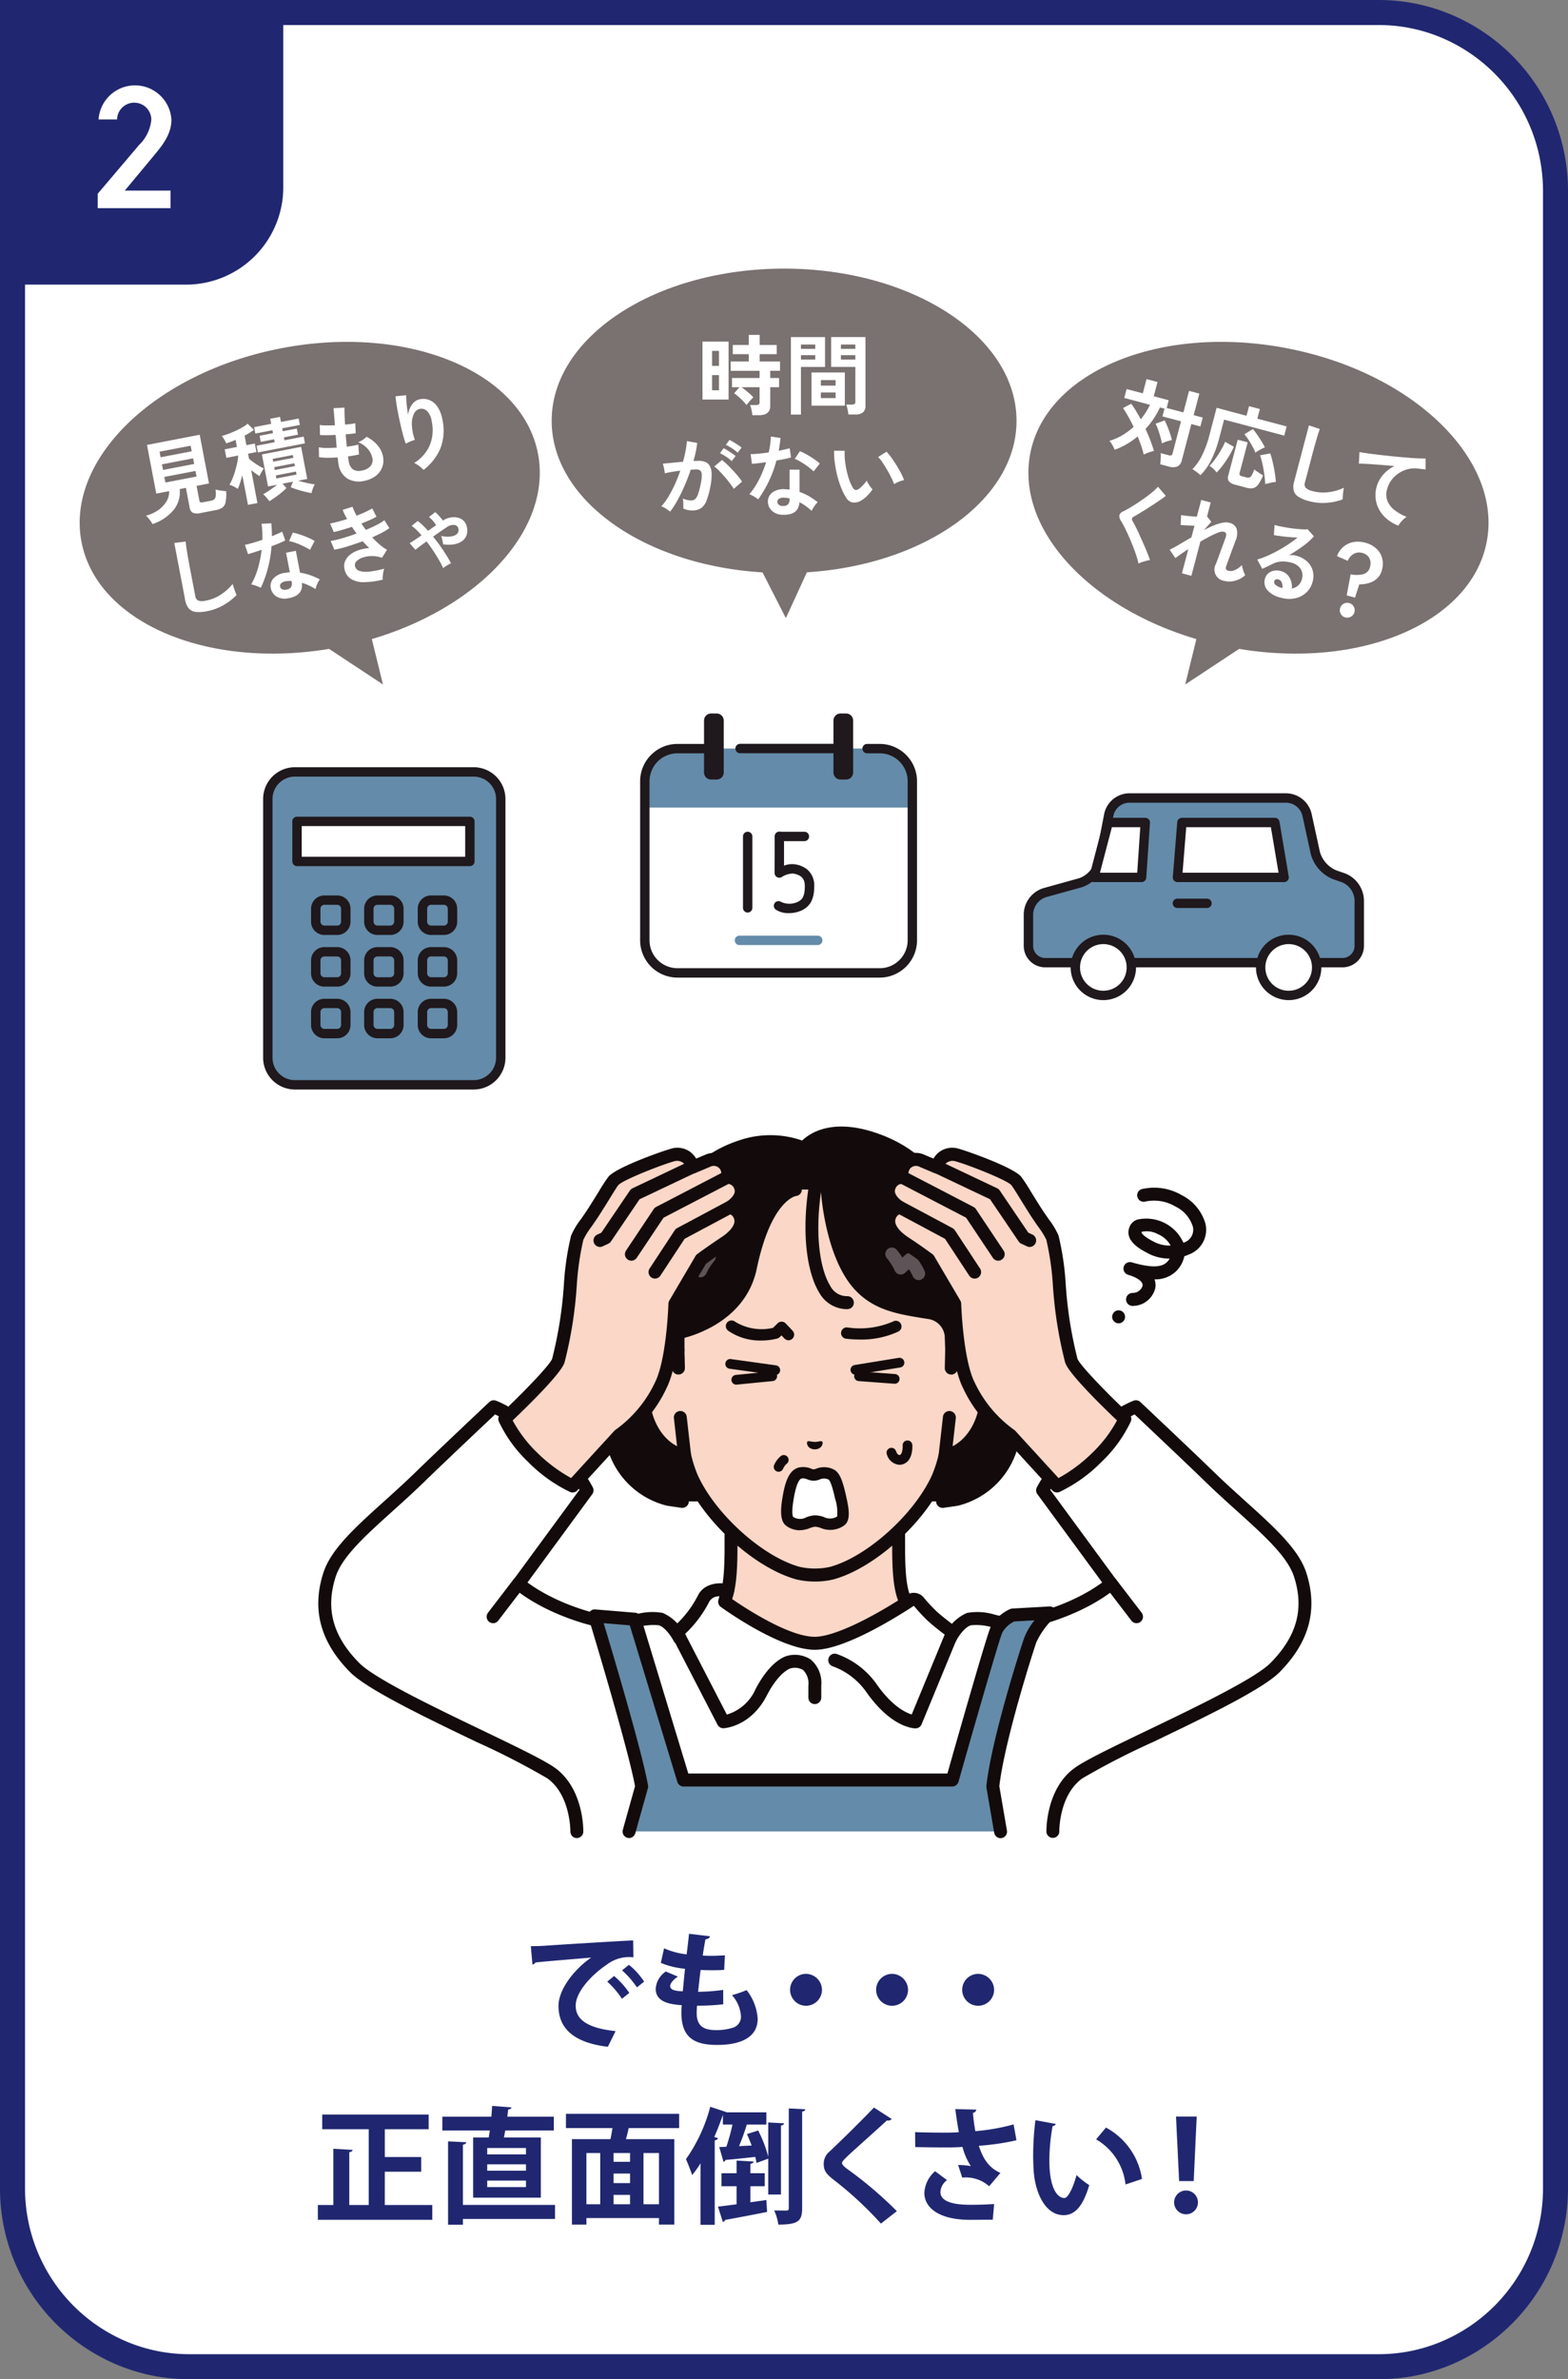
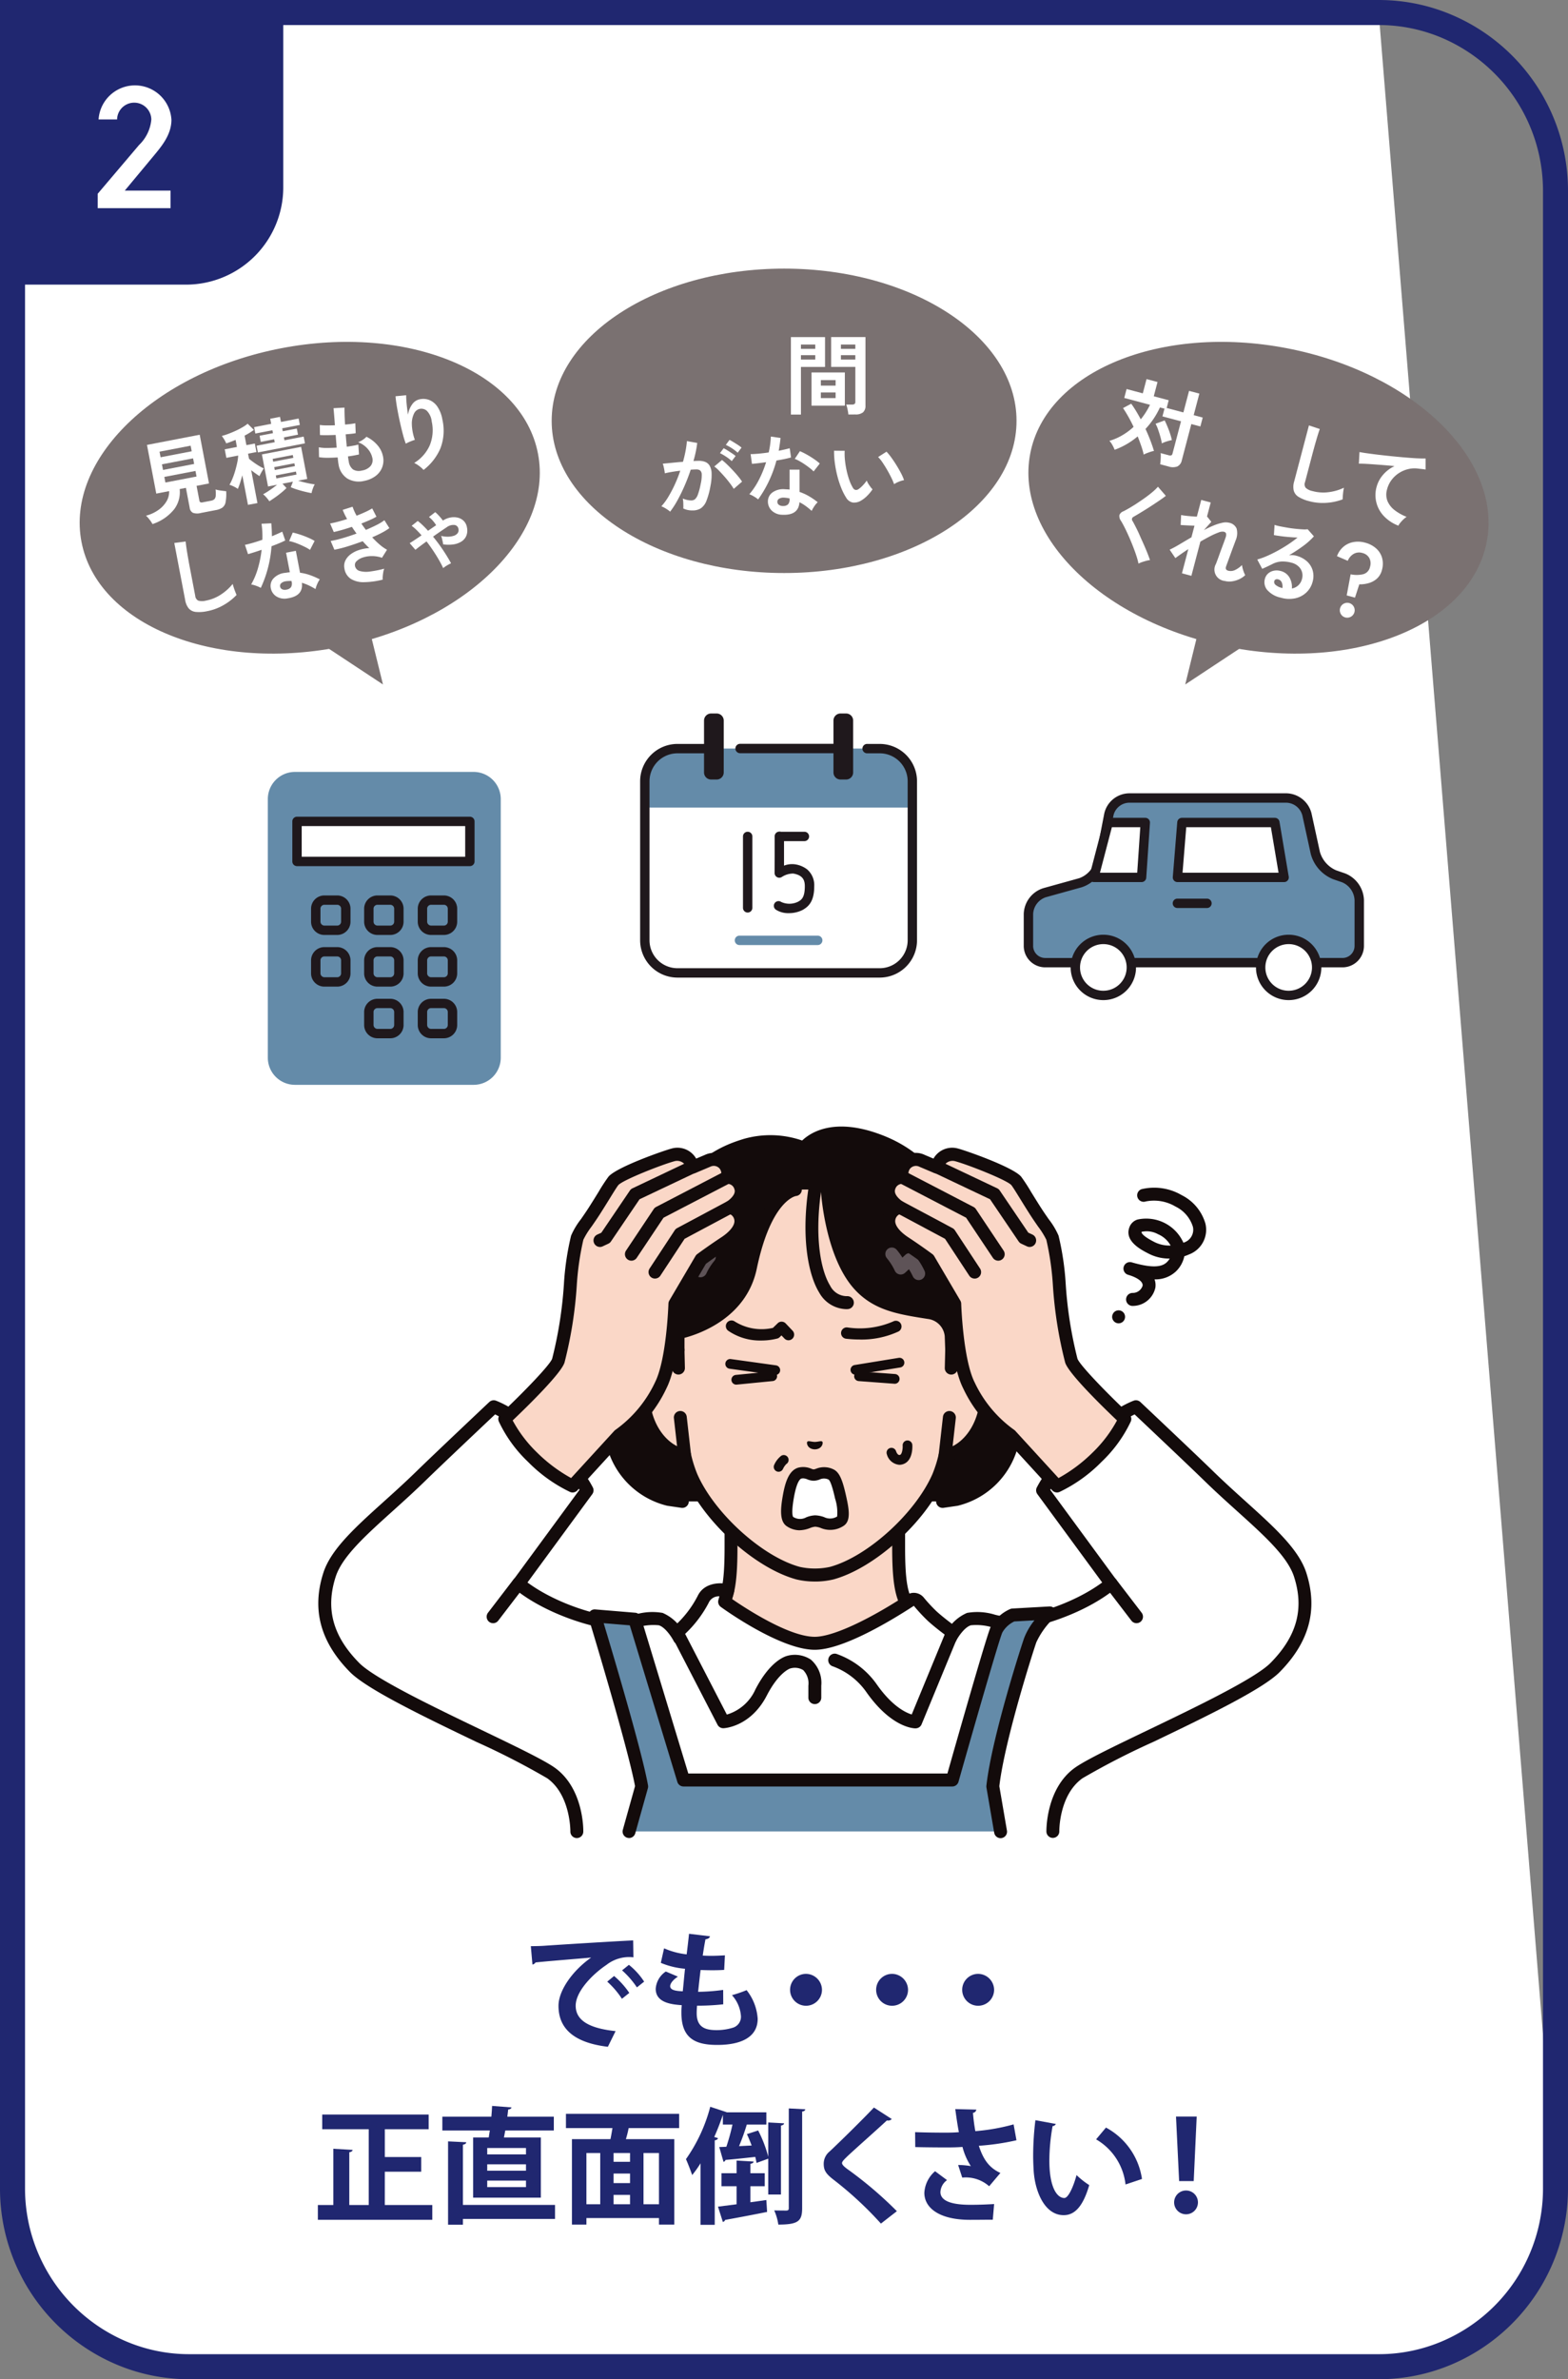
<svg xmlns="http://www.w3.org/2000/svg" width="236" height="358" viewBox="0 0 236 358">
  <rect x="0" y="0" width="236" height="358" fill="#808080" stroke="none" />
  <g id="img_shizmore-life02" transform="translate(-707.511 -1099.965)">
-     <path id="パス_136" data-name="パス 136" d="M670.351,4150.933a26.774,26.774,0,0,1-26.61,26.779H464.725a26.774,26.774,0,0,1-26.61-26.779V3850.256a26.774,26.774,0,0,1,26.61-26.781H643.741a26.774,26.774,0,0,1,26.61,26.781Z" transform="translate(271.278 -2721.628)" fill="#fff" />
+     <path id="パス_136" data-name="パス 136" d="M670.351,4150.933a26.774,26.774,0,0,1-26.61,26.779H464.725a26.774,26.774,0,0,1-26.61-26.779V3850.256a26.774,26.774,0,0,1,26.61-26.781H643.741Z" transform="translate(271.278 -2721.628)" fill="#fff" />
    <path id="パス_137" data-name="パス 137" d="M643.741,4179.593H464.725a28.007,28.007,0,0,1-11.071-2.264,28.728,28.728,0,0,1-17.421-26.4V3850.258a28.776,28.776,0,0,1,17.421-26.4,28,28,0,0,1,11.071-2.264H643.741a28,28,0,0,1,11.071,2.264,28.727,28.727,0,0,1,17.421,26.4V4150.93a28.779,28.779,0,0,1-17.421,26.4A28.008,28.008,0,0,1,643.741,4179.593ZM464.725,3825.363a24.265,24.265,0,0,0-9.593,1.962A24.957,24.957,0,0,0,440,3850.258V4150.93a25.008,25.008,0,0,0,15.135,22.932,24.265,24.265,0,0,0,9.593,1.962H643.741a24.266,24.266,0,0,0,9.593-1.962,24.955,24.955,0,0,0,15.135-22.932V3850.258a25.009,25.009,0,0,0-15.135-22.934,24.265,24.265,0,0,0-9.593-1.962Z" transform="translate(271.278 -2721.628)" fill="#202770" />
    <path id="パス_174" data-name="パス 174" d="M606.7,4017.813h-.037a.977.977,0,0,1,.011-1.954h.026a1.557,1.557,0,0,0,1.478-1.083c.088-.6-.757-1.232-2.2-1.653a.976.976,0,0,1,.54-1.875c2.826.821,4.464.817,5.313-.017a2.8,2.8,0,0,0,.434-.543,6.721,6.721,0,0,1-3.18-.744c-1.146-.583-3.826-1.948-2.814-4.152a1.881,1.881,0,0,1,1.152-.979,6.133,6.133,0,0,1,6.9,3.494c.024-.012.049-.021.071-.032a2.015,2.015,0,0,0,1.355-2.368,5.024,5.024,0,0,0-2.613-3.045,6.336,6.336,0,0,0-4.486-.768.976.976,0,0,1-.623-1.85,8.2,8.2,0,0,1,6.035.9,6.94,6.94,0,0,1,3.57,4.275,3.963,3.963,0,0,1-2.446,4.639,6.863,6.863,0,0,1-.728.28,4.409,4.409,0,0,1-1.271,2.29,4.47,4.47,0,0,1-3.208,1.187,2.613,2.613,0,0,1,.122,1.247,3.492,3.492,0,0,1-3.4,2.75m1.316-11.142c-.019.194.214.649,1.943,1.53a5,5,0,0,0,2.437.525,3.94,3.94,0,0,0-1.9-1.706,3.528,3.528,0,0,0-2.484-.349" transform="translate(271.305 -2721.347)" fill="#130b0b" />
    <path id="パス_175" data-name="パス 175" d="M604.569,4020.417a.956.956,0,0,1-.686-.289.971.971,0,0,1-.287-.689,1.392,1.392,0,0,1,.019-.19,1.222,1.222,0,0,1,.06-.185,1.184,1.184,0,0,1,.086-.166,1.044,1.044,0,0,1,.122-.151,1.113,1.113,0,0,1,.147-.123,1.059,1.059,0,0,1,.169-.088.7.7,0,0,1,.18-.053.808.808,0,0,1,.379,0,.726.726,0,0,1,.184.053,1.022,1.022,0,0,1,.165.088,1.519,1.519,0,0,1,.152.123.986.986,0,0,1,0,1.381.96.96,0,0,1-.69.289" transform="translate(271.303 -2721.332)" fill="#130b0b" />
    <path id="パス_176" data-name="パス 176" d="M558.853,4039.35l-12.615-3.122v17.747c0,5.707-.475,7.956-2.033,9.716s-4.277,3.783-13.276,7.184,17.854,19.655,17.854,19.655h20.139s26.844-16.257,17.854-19.655-11.719-5.422-13.275-7.184-2.033-4.009-2.033-9.716v-17.747Z" transform="translate(271.297 -2721.249)" fill="#fad7c7" />
    <path id="パス_177" data-name="パス 177" d="M568.923,4091.5a.966.966,0,0,1-.834-.473.978.978,0,0,1,.33-1.34c7.6-4.6,19.544-13.226,19.221-16.762-.017-.194-.063-.709-1.207-1.141-8.817-3.332-11.837-5.387-13.66-7.449-1.746-1.975-2.277-4.4-2.277-10.366v-16.5l-11.412,2.824a1.013,1.013,0,0,1-.464,0l-11.411-2.824v16.5c0,5.969-.532,8.391-2.277,10.366-1.823,2.062-4.844,4.117-13.661,7.449-1.141.432-1.188.947-1.207,1.141-.323,3.536,11.618,12.157,19.221,16.762a.976.976,0,0,1-1,1.674c-3.457-2.094-20.681-12.833-20.153-18.613a3.293,3.293,0,0,1,2.457-2.792c8.941-3.379,11.481-5.322,12.893-6.918,1.368-1.549,1.787-3.668,1.787-9.069v-17.746a.973.973,0,0,1,1.2-.948l12.384,3.065,12.382-3.065a.975.975,0,0,1,1.205.948v17.746c0,5.4.417,7.52,1.788,9.069,1.409,1.6,3.949,3.539,12.891,6.918a3.3,3.3,0,0,1,2.457,2.792c.527,5.78-16.694,16.519-20.152,18.613a.978.978,0,0,1-.5.139" transform="translate(271.297 -2721.249)" fill="#130b0b" />
    <path id="パス_178" data-name="パス 178" d="M522.1,4042.042c-1.921-2.113-3.646-3.664-3.646-3.664-4.671-4.367-7.931-5.495-7.931-5.495s-8.249,7.776-10.975,10.434c-6.136,5.985-12.3,10.335-13.745,14.848-1.413,4.4-1.077,9.035,3.783,13.955,4.051,4.1,25.558,13.021,29.549,15.866s3.894,8.792,3.894,8.792h71.654s-.1-5.947,3.895-8.792,25.5-11.761,29.549-15.866c4.86-4.92,5.2-9.556,3.783-13.955-1.449-4.513-7.609-8.863-13.745-14.848-2.726-2.658-10.976-10.434-10.976-10.434s-3.259,1.128-7.93,5.495c0,0-1.727,1.551-3.645,3.664a14.215,14.215,0,0,0-2.478,3.413l10.317,14.055a30.182,30.182,0,0,1-15.2,5.984c-1.644.045-4.582-1.166-6.2-.664s-2.807,2.847-2.807,2.847a87.936,87.936,0,0,1-40.775,0s-1.186-2.347-2.807-2.847-4.557.709-6.2.664a30.179,30.179,0,0,1-15.2-5.984l10.317-14.055a14.224,14.224,0,0,0-2.477-3.413" transform="translate(271.298 -2721.243)" fill="#fff" />
    <path id="パス_179" data-name="パス 179" d="M594.679,4097.754a.974.974,0,0,1-.972-.96c0-.264-.056-6.5,4.305-9.607,1.648-1.173,5.96-3.244,10.953-5.642,7.19-3.455,16.141-7.754,18.468-10.112,3.971-4.021,5.1-8.141,3.548-12.969-.974-3.03-4.479-6.192-8.539-9.852-1.607-1.448-3.27-2.948-4.958-4.593-2.318-2.262-8.727-8.315-10.5-9.99a28.291,28.291,0,0,0-7.064,5.064c-.03.03-1.729,1.56-3.589,3.607a17.25,17.25,0,0,0-2.048,2.673l9.953,13.557a.983.983,0,0,1-.171,1.34c-4.776,3.888-12.236,6.1-15.786,6.2a12.064,12.064,0,0,1-2.705-.389,8.249,8.249,0,0,0-3.24-.319c-1,.31-1.965,1.844-2.224,2.357a.976.976,0,0,1-.626.5,88.846,88.846,0,0,1-41.257,0,.971.971,0,0,1-.625-.5c-.261-.513-1.234-2.049-2.225-2.357a8.25,8.25,0,0,0-3.24.319,11.945,11.945,0,0,1-2.7.389c-3.55-.1-11.01-2.313-15.786-6.2a.984.984,0,0,1-.171-1.34l9.954-13.557a17.213,17.213,0,0,0-2.049-2.673c-1.86-2.047-3.559-3.577-3.576-3.594a28.412,28.412,0,0,0-7.077-5.077c-1.776,1.675-8.185,7.728-10.5,9.99-1.688,1.645-3.351,3.145-4.958,4.593-4.06,3.66-7.565,6.822-8.539,9.852-1.551,4.828-.423,8.948,3.548,12.969,2.328,2.358,11.278,6.657,18.468,10.112,4.993,2.4,9.3,4.469,10.954,5.642,4.36,3.108,4.308,9.343,4.3,9.607a.973.973,0,1,1-1.945-.032c0-.081.023-5.481-3.484-7.98a112.954,112.954,0,0,0-10.666-5.475c-7.708-3.7-16.445-7.9-19.011-10.5-4.477-4.532-5.791-9.42-4.017-14.944,1.134-3.531,4.82-6.856,9.089-10.706,1.594-1.436,3.242-2.922,4.9-4.541,2.7-2.634,10.9-10.371,10.987-10.448a.974.974,0,0,1,.982-.211c.141.049,3.508,1.249,8.275,5.705.058.053,1.77,1.6,3.7,3.72a15.171,15.171,0,0,1,2.652,3.685.977.977,0,0,1-.111.967l-9.752,13.286c4.436,3.263,10.783,5.109,13.88,5.2a11.154,11.154,0,0,0,2.245-.345,8.966,8.966,0,0,1,4.217-.275,6.51,6.51,0,0,1,3.163,2.931,87,87,0,0,0,39.489,0,6.515,6.515,0,0,1,3.163-2.931,8.966,8.966,0,0,1,4.217.275,11.619,11.619,0,0,0,2.245.345c3.1-.086,9.444-1.932,13.88-5.2l-9.752-13.286a.977.977,0,0,1-.111-.967,15.161,15.161,0,0,1,2.653-3.685c1.931-2.124,3.643-3.667,3.716-3.734,4.752-4.442,8.119-5.642,8.26-5.691a.973.973,0,0,1,.982.211c.083.077,8.288,7.814,10.987,10.448,1.662,1.619,3.31,3.1,4.9,4.541,4.269,3.85,7.955,7.175,9.089,10.706,1.774,5.524.46,10.412-4.017,14.944-2.566,2.6-11.3,6.8-19.011,10.5a112.965,112.965,0,0,0-10.666,5.475c-3.533,2.518-3.486,7.925-3.484,7.98a.974.974,0,0,1-.956.992Z" transform="translate(271.298 -2721.242)" fill="#130b0b" />
    <path id="パス_180" data-name="パス 180" d="M542.117,4061.745a16.446,16.446,0,0,1-4,5.091l6.956,13.451s3.5-.157,5.689-4.394c2.15-4.169,4.2-4.583,4.2-4.583s3.887-1.128,3.887,3.557v1.76l2.972-5.622a11.455,11.455,0,0,1,5.564,4.23c3.556,5.071,6.644,5.071,6.644,5.071l5.554-13.47s-1.888-1.366-3.063-2.446a24.507,24.507,0,0,1-2.022-2.177.965.965,0,0,0-1.271-.19c-.176.115-.381.247-.61.394-2.913,1.866-9.9,6.066-13.768,6.066-4.972,0-13.578-6.264-13.578-6.264l.477-1.666s-2.711-.664-3.634,1.192" transform="translate(271.297 -2721.25)" fill="#fff" />
    <path id="パス_181" data-name="パス 181" d="M574.031,4081.282c-.368,0-3.7-.155-7.438-5.484a10.584,10.584,0,0,0-5.044-3.855.977.977,0,0,1,.547-1.875,12.4,12.4,0,0,1,6.087,4.6c2.263,3.228,4.282,4.221,5.253,4.524l4.961-12.026c-.67-.5-1.743-1.334-2.53-2.057a26.064,26.064,0,0,1-2.11-2.269c-.175.115-.383.25-.618.4-3.623,2.32-10.3,6.216-14.287,6.216-5.228,0-13.785-6.184-14.147-6.449a.978.978,0,0,1-.364-1.06l.152-.536a1.657,1.657,0,0,0-1.508.768,17.651,17.651,0,0,1-3.653,4.883l6.278,12.142a6.849,6.849,0,0,0,4.289-3.762c2.2-4.266,4.416-4.983,4.829-5.083a4.357,4.357,0,0,1,3.531.578,4.633,4.633,0,0,1,1.565,3.928v1.76a.972.972,0,1,1-1.943,0v-1.76a2.864,2.864,0,0,0-.784-2.36,2.415,2.415,0,0,0-1.87-.257c-.021.006-.051.013-.073.017h0c.005,0-1.684.5-3.53,4.075-2.416,4.684-6.343,4.913-6.51,4.918a.976.976,0,0,1-.905-.524l-6.955-13.452a.977.977,0,0,1,.261-1.216,15.68,15.68,0,0,0,3.73-4.76c1-2.015,3.449-2.019,4.735-1.706a.98.98,0,0,1,.7,1.221l-.285.994c1.947,1.343,8.543,5.686,12.452,5.686,2.515,0,7.466-2.209,13.244-5.91.229-.146.43-.278.6-.391a1.939,1.939,0,0,1,2.546.381,23.867,23.867,0,0,0,1.935,2.087c1.117,1.026,2.957,2.358,2.976,2.371a.981.981,0,0,1,.33,1.168l-5.557,13.468a.971.971,0,0,1-.9.6" transform="translate(271.297 -2721.249)" fill="#130b0b" />
    <path id="パス_182" data-name="パス 182" d="M594.217,4063.885l-5.581.314a5.208,5.208,0,0,0-2.433,2.207c-.655,1.394-6.655,22.614-6.655,22.614H539.09l-7.347-24.191-6.015-.5s6,19.7,7.064,25.663l-1.9,6.782h55.917l-1.164-6.795c.772-7,5.236-20.932,5.643-22.038a13.062,13.062,0,0,1,2.927-4.06" transform="translate(271.297 -2721.229)" fill="#648ba9" />
    <path id="パス_183" data-name="パス 183" d="M530.894,4097.755a.973.973,0,0,1-.936-1.242l1.836-6.563c-1.14-6.086-6.935-25.137-6.995-25.331a.978.978,0,0,1,.173-.9.965.965,0,0,1,.835-.361l6.015.5a.971.971,0,0,1,.85.689l7.137,23.5h39c1.163-4.1,5.888-20.727,6.51-22.054a6.216,6.216,0,0,1,2.938-2.692,1.03,1.03,0,0,1,.321-.074l5.581-.313a.969.969,0,0,1,.948.595.979.979,0,0,1-.233,1.1,12.115,12.115,0,0,0-2.675,3.682c-.351.953-4.768,14.7-5.576,21.671l1.142,6.656a.973.973,0,1,1-1.917.332l-1.164-6.793a1.017,1.017,0,0,1-.007-.276c.8-7.231,5.324-21.248,5.7-22.267a10.214,10.214,0,0,1,1.534-2.613l-3.034.17a4.081,4.081,0,0,0-1.8,1.658c-.453.964-4.288,14.291-6.6,22.466a.976.976,0,0,1-.936.709H539.09a.971.971,0,0,1-.929-.692l-7.156-23.556-3.931-.325c1.391,4.613,5.767,19.3,6.674,24.4a.972.972,0,0,1-.021.436l-1.9,6.78a.972.972,0,0,1-.935.714" transform="translate(271.297 -2721.228)" fill="#130b0b" />
    <path id="パス_184" data-name="パス 184" d="M607.267,4065.471a.969.969,0,0,1-.772-.381l-3.816-4.985a.974.974,0,1,1,1.541-1.192l3.817,4.984a.984.984,0,0,1-.179,1.372.963.963,0,0,1-.591.2" transform="translate(271.304 -2721.266)" fill="#130b0b" />
    <path id="パス_185" data-name="パス 185" d="M510.438,4065.471a.965.965,0,0,1-.591-.2.984.984,0,0,1-.179-1.372l3.817-4.984a.974.974,0,1,1,1.541,1.192l-3.816,4.985a.969.969,0,0,1-.772.381" transform="translate(271.289 -2721.266)" fill="#130b0b" />
    <path id="パス_186" data-name="パス 186" d="M536.818,4046.9l2.089.308h39.172l2.089-.308a11.52,11.52,0,0,0,8.45-8.772c1.629-7.646-1.592-11.75-4.2-22.19-4.423-17.687-12.048-21.594-16.278-23.118-8.07-2.913-10.923,1.233-10.923,1.233a13.737,13.737,0,0,0-8.8-.45c-3.8,1.19-12.3,4.431-15.151,21.292-1.8,10.6-6.525,15.587-4.9,23.233a11.52,11.52,0,0,0,8.45,8.772" transform="translate(271.297 -2721.327)" fill="#130b0b" />
    <path id="パス_187" data-name="パス 187" d="M578.078,4048.181a.977.977,0,0,1-.139-1.943l2.058-.3a10.459,10.459,0,0,0,7.67-8.016c1.07-5.016-.045-8.392-1.733-13.5-.769-2.332-1.642-4.973-2.461-8.245-4.135-16.539-10.918-20.726-15.662-22.437-7.184-2.594-9.7.736-9.8.879a.985.985,0,0,1-1.186.33,12.85,12.85,0,0,0-8.119-.413c-2.878.9-11.631,3.643-14.483,20.524a60.533,60.533,0,0,1-3.035,10.78c-1.555,4.353-2.782,7.79-1.868,12.084a10.571,10.571,0,0,0,7.672,8.016l2.058.3a.976.976,0,0,1-.282,1.932l-2.089-.306c-.019,0-.038-.005-.057-.009a12.41,12.41,0,0,1-9.2-9.526c-1.03-4.839.346-8.691,1.939-13.151a59.071,59.071,0,0,0,2.951-10.45c3.049-18.06,12.66-21.071,15.818-22.062a14.581,14.581,0,0,1,8.817.236c1.226-1.177,4.69-3.471,11.526-1.005,5.163,1.862,12.529,6.356,16.892,23.8.8,3.2,1.659,5.807,2.42,8.107,1.723,5.218,2.969,8.989,1.788,14.526a12.408,12.408,0,0,1-9.2,9.526l-.054.009-2.091.306a.946.946,0,0,1-.141.011" transform="translate(271.297 -2721.326)" fill="#130b0b" />
    <path id="パス_188" data-name="パス 188" d="M538.264,4024.377c-2.279-.868-5.4-.3-5.292,6.408.1,5.943,3.657,9.13,6.285,9.458a19.608,19.608,0,0,0,1.013,3.233c2.722,6.2,10.109,12.888,16.058,14.508a11.429,11.429,0,0,0,5.057,0c5.948-1.62,13.336-8.3,16.058-14.508a19.708,19.708,0,0,0,1.014-3.233c2.628-.328,6.189-3.513,6.285-9.458.094-5.818-2.24-7.016-4.348-6.667a1.8,1.8,0,0,1-.944.259l-.075-2.091a3.914,3.914,0,0,0-3.377-3.522c-4.481-.706-7.7-1.251-10.325-4.017-4.374-4.6-4.946-14.483-4.946-14.483h-4.782s-4.392.257-6.786,11.714c-1.7,8.141-10.9,9.82-10.9,9.82l0,2.579" transform="translate(271.297 -2721.309)" fill="#fad7c7" />
    <path id="パス_189" data-name="パス 189" d="M558.857,4059.243a11.726,11.726,0,0,1-2.777-.315c-6.217-1.694-13.861-8.589-16.7-15.058a19.553,19.553,0,0,1-.919-2.787c-3.179-.807-6.368-4.5-6.462-10.284-.056-3.505.732-5.859,2.347-7a4.085,4.085,0,0,1,2.945-.675l0-1.326a.971.971,0,0,1,.8-.961c.085-.017,8.577-1.677,10.12-9.061,2.476-11.846,7.156-12.457,7.682-12.487a.977.977,0,0,1,.112,1.95c-.005,0-3.73.595-5.89,10.939-1.53,7.314-8.484,9.763-10.877,10.4l0,1.8a.975.975,0,0,1-1.316.915,2.676,2.676,0,0,0-2.457.107c-.725.513-1.577,1.86-1.521,5.371.088,5.407,3.231,8.228,5.435,8.5a.975.975,0,0,1,.826.747,18.858,18.858,0,0,0,.961,3.071c2.585,5.894,9.791,12.416,15.417,13.95a10.593,10.593,0,0,0,4.558,0c5.619-1.532,12.826-8.054,15.414-13.959a18.772,18.772,0,0,0,.958-3.06.974.974,0,0,1,.826-.747c2.2-.277,5.346-3.1,5.434-8.5.053-3.313-.711-4.682-1.361-5.244a2.121,2.121,0,0,0-1.706-.465,2.768,2.768,0,0,1-1.254.293.973.973,0,0,1-.971-.942l-.075-2.088a2.9,2.9,0,0,0-2.557-2.594c-4.456-.7-7.978-1.256-10.876-4.307-4.567-4.809-5.191-14.681-5.215-15.1a.972.972,0,1,1,1.941-.114c.006.095.606,9.577,4.68,13.865,2.33,2.453,5.091,2.988,9.771,3.726a4.862,4.862,0,0,1,4.2,4.428l.032.905a4.045,4.045,0,0,1,3.3.912c1.4,1.216,2.088,3.49,2.035,6.755-.094,5.785-3.283,9.477-6.461,10.286a19.547,19.547,0,0,1-.916,2.773c-2.842,6.481-10.487,13.378-16.7,15.07a11.9,11.9,0,0,1-2.784.315" transform="translate(271.297 -2721.309)" fill="#130b0b" />
    <path id="パス_190" data-name="パス 190" d="M579.449,4024.377l-.065,2.749-.282,7.435-.644,5.682c2.628-.33,6.189-3.514,6.285-9.457.107-6.713-3.015-7.277-5.294-6.409" transform="translate(271.3 -2721.311)" fill="#fad7c7" />
    <path id="パス_191" data-name="パス 191" d="M578.458,4041.22a.964.964,0,0,1-.684-.283.981.981,0,0,1-.283-.8l.644-5.685a.972.972,0,1,1,1.932.221l-.477,4.209c1.98-.975,4.109-3.673,4.18-8.11.057-3.511-.8-4.858-1.52-5.371a2.317,2.317,0,0,0-1.846-.287l-.048,2.037a.967.967,0,0,1-.995.955.977.977,0,0,1-.95-1l.066-2.749a.98.98,0,0,1,.628-.89,4.456,4.456,0,0,1,4.264.336c1.612,1.139,2.4,3.495,2.346,7-.1,6.193-3.752,9.987-7.137,10.412a.8.8,0,0,1-.12.007" transform="translate(271.3 -2721.31)" fill="#130b0b" />
    <path id="パス_192" data-name="パス 192" d="M539.256,4040.243l-.644-5.682-.282-7.435-.065-2.749c-2.281-.868-5.4-.3-5.294,6.409.1,5.942,3.657,9.127,6.285,9.457" transform="translate(271.293 -2721.311)" fill="#fad7c7" />
    <path id="パス_193" data-name="パス 193" d="M539.256,4041.22a.784.784,0,0,1-.12-.007c-3.385-.425-7.036-4.219-7.138-10.412-.056-3.506.734-5.862,2.347-7a4.448,4.448,0,0,1,4.263-.336.977.977,0,0,1,.629.888l.066,2.749a.977.977,0,0,1-.95,1,.092.092,0,0,1-.023,0,.976.976,0,0,1-.972-.955l-.049-2.037a2.327,2.327,0,0,0-1.845.287c-.725.513-1.577,1.86-1.521,5.371.072,4.437,2.2,7.133,4.181,8.11l-.477-4.209a.972.972,0,1,1,1.932-.221l.644,5.685a.985.985,0,0,1-.284.8.961.961,0,0,1-.683.283" transform="translate(271.293 -2721.31)" fill="#130b0b" />
    <path id="パス_194" data-name="パス 194" d="M563.591,4018.3a4.789,4.789,0,0,1-4.077-2.494c-1.534-2.472-2.764-7.89-1.619-15.684a.972.972,0,1,1,1.923.285c-1.069,7.271-.006,12.188,1.344,14.367a2.812,2.812,0,0,0,2.493,1.571.985.985,0,0,1,1.064.866.968.968,0,0,1-.835,1.074,2.311,2.311,0,0,1-.293.015" transform="translate(271.297 -2721.347)" fill="#130b0b" />
    <path id="パス_195" data-name="パス 195" d="M577.887,4013.239a.973.973,0,0,1-.89-.583,8.427,8.427,0,0,0-1.177-1.86.982.982,0,0,1,.089-1.379.968.968,0,0,1,1.372.091,10.375,10.375,0,0,1,1.494,2.36.978.978,0,0,1-.495,1.288.963.963,0,0,1-.393.083" transform="translate(271.299 -2721.344)" fill="#5e5357" />
    <path id="パス_196" data-name="パス 196" d="M574.484,4013.924a.974.974,0,0,1-.89-.581,8.351,8.351,0,0,0-.58-1.054l-.58.537a.971.971,0,0,1-1.549-.322,8.492,8.492,0,0,0-1.179-1.862.981.981,0,0,1,.091-1.378.968.968,0,0,1,1.372.091,8.994,8.994,0,0,1,.863,1.185l.457-.423a.969.969,0,0,1,1.389.076,10.413,10.413,0,0,1,1.494,2.36.978.978,0,0,1-.5,1.288.958.958,0,0,1-.392.083" transform="translate(271.299 -2721.344)" fill="#5e5357" />
    <path id="パス_197" data-name="パス 197" d="M538.4,4013.5a.93.93,0,0,1-.393-.085.974.974,0,0,1-.495-1.286,10.35,10.35,0,0,1,1.494-2.361.976.976,0,0,1,.721-.334,1.057,1.057,0,0,1,.728.319l1,1.1a8.752,8.752,0,0,1,.8-1.089.968.968,0,0,1,1.372-.09.979.979,0,0,1,.09,1.377,8.459,8.459,0,0,0-1.179,1.864.976.976,0,0,1-.732.568.961.961,0,0,1-.874-.306l-1.121-1.234a8.8,8.8,0,0,0-.528.97.971.971,0,0,1-.889.583" transform="translate(271.294 -2721.344)" fill="#5e5357" />
    <path id="パス_198" data-name="パス 198" d="M550.745,4023a8.445,8.445,0,0,1-4.92-1.466.858.858,0,0,1-.207-1.192.848.848,0,0,1,1.185-.206,7.629,7.629,0,0,0,5.748.964l.711-.694a.817.817,0,0,1,.608-.242.844.844,0,0,1,.6.265l1.036,1.09a.855.855,0,0,1-.026,1.207.845.845,0,0,1-1.2-.026l-.445-.468-.265.259a.806.806,0,0,1-.36.209,9.606,9.606,0,0,1-2.463.3" transform="translate(271.295 -2721.329)" fill="#130b0b" />
    <path id="パス_199" data-name="パス 199" d="M565.552,4022.847a17.739,17.739,0,0,1-2.01-.117.856.856,0,0,1,.2-1.7,12.594,12.594,0,0,0,6.906-.9.851.851,0,0,1,1.153.35.86.86,0,0,1-.347,1.158,13.263,13.263,0,0,1-5.9,1.213" transform="translate(271.298 -2721.329)" fill="#130b0b" />
    <path id="パス_200" data-name="パス 200" d="M557.722,4038.2c.156-.181.578.019,1.132.032.556-.013.978-.215,1.134-.034s-.025,1.126-1.132,1.156c-1.108-.028-1.3-.966-1.134-1.154" transform="translate(271.296 -2721.303)" fill="#130b0b" />
    <path id="パス_201" data-name="パス 201" d="M571.558,4041.671a2.126,2.126,0,0,1-1.864-1.581.73.73,0,1,1,1.389-.448c.007.023.221.659.589.542.293-.089.432-.891.4-1.4a.729.729,0,1,1,1.455-.094c.017.247.111,2.428-1.429,2.9a1.824,1.824,0,0,1-.538.085" transform="translate(271.298 -2721.301)" fill="#130b0b" />
    <path id="パス_202" data-name="パス 202" d="M564.958,4028.136a.733.733,0,0,1-.117-1.456l6.651-1.083a.733.733,0,0,1,.233,1.447l-6.649,1.083a.914.914,0,0,1-.118.009" transform="translate(271.298 -2721.321)" fill="#130b0b" />
    <path id="パス_203" data-name="パス 203" d="M570.874,4029.494a.49.49,0,0,1-.054,0l-5.375-.4a.732.732,0,0,1,.107-1.46l5.375.4a.733.733,0,0,1-.053,1.464" transform="translate(271.298 -2721.318)" fill="#130b0b" />
    <path id="パス_204" data-name="パス 204" d="M552.912,4028.185a.575.575,0,0,1-.1-.008l-6.807-.945a.733.733,0,0,1,.2-1.452l6.807.947a.733.733,0,0,1-.1,1.458" transform="translate(271.295 -2721.32)" fill="#130b0b" />
    <path id="パス_205" data-name="パス 205" d="M547.029,4029.628a.733.733,0,0,1-.069-1.462l5.427-.534a.733.733,0,0,1,.14,1.459l-5.427.534c-.022,0-.047,0-.071,0" transform="translate(271.295 -2721.318)" fill="#130b0b" />
    <path id="パス_206" data-name="パス 206" d="M558.926,4050.121c1.112,0,2.14,1.064,3.8.017.663-.419.374-2.008.023-3.573-.346-1.546-.744-3.07-1.4-3.427-1.188-.639-2.055.076-2.652.07s-1.044-.507-1.992-.317c-1.06.215-1.541,1.942-1.836,3.651-.281,1.628-.416,3.237.261,3.66,1.737,1.085,2.694-.081,3.805-.081" transform="translate(271.296 -2721.29)" fill="#fff" />
    <path id="パス_207" data-name="パス 207" d="M556.569,4051.515a3.509,3.509,0,0,1-1.9-.587c-1.136-.709-.984-2.6-.65-4.533.338-1.964.9-4.017,2.5-4.341a3.083,3.083,0,0,1,1.791.192,1.481,1.481,0,0,0,.377.108,2.487,2.487,0,0,0,.359-.1,3.2,3.2,0,0,1,2.688.13c.9.483,1.337,1.775,1.832,3.992.455,2.026.738,3.764-.4,4.484a3.655,3.655,0,0,1-3.437.3,2.947,2.947,0,0,0-.813-.185,2.605,2.605,0,0,0-.782.2,4.577,4.577,0,0,1-1.575.336m.546-7.812a1.385,1.385,0,0,0-.252.026c-.159.032-.713.341-1.165,2.958-.393,2.285-.149,2.747-.094,2.817a1.91,1.91,0,0,0,1.969.064,3.952,3.952,0,0,1,1.353-.3,4.393,4.393,0,0,1,1.322.262,2.032,2.032,0,0,0,1.975-.085,6.742,6.742,0,0,0-.308-2.692c-.385-1.715-.715-2.679-.982-2.864a1.55,1.55,0,0,0-1.37,0,2.9,2.9,0,0,1-.883.176,2.715,2.715,0,0,1-.944-.211,1.751,1.751,0,0,0-.621-.149" transform="translate(271.296 -2721.289)" fill="#130b0b" />
    <path id="パス_208" data-name="パス 208" d="M553.4,4042.718a.707.707,0,0,1-.317-.074.733.733,0,0,1-.338-.977,3.544,3.544,0,0,1,1.057-1.357.727.727,0,0,1,1,.247.735.735,0,0,1-.246,1.006,2.691,2.691,0,0,0-.5.741.73.73,0,0,1-.657.414" transform="translate(271.296 -2721.299)" fill="#130b0b" />
    <path id="パス_209" data-name="パス 209" d="M512.19,4034.8s7.537-7.1,8.065-8.784c1.777-5.678,1.761-15.219,2.84-18.494a34.737,34.737,0,0,1,2.592-4.056c1.356-2.119,2.433-3.983,2.856-4.49.893-1.07,7.4-3.505,9.01-3.924,2.245-.587,2.966,1.834,2.966,1.834l2.2-.932a2.14,2.14,0,0,1,2.591.6,2.289,2.289,0,0,1,.375,1.9,2.044,2.044,0,0,1,1.962,1.4c.685,1.73-1.569,3.1-1.569,3.1a2.16,2.16,0,0,1,1.638,1.932c.1,1.383-1.225,2.623-2.414,3.4-1.89,1.241-3.576,2.492-3.576,2.492l-3.938,6.7s-.257,8.577-2.142,12.284a19.221,19.221,0,0,1-6.251,7.476l-7,7.641a21.462,21.462,0,0,1-6.028-4.332,19.4,19.4,0,0,1-4.184-5.752" transform="translate(271.291 -2721.326)" fill="#fad7c7" />
    <path id="パス_210" data-name="パス 210" d="M522.4,4045.862a.963.963,0,0,1-.366-.071,22.4,22.4,0,0,1-6.337-4.534,20.25,20.25,0,0,1-4.4-6.076.981.981,0,0,1,.231-1.093c3.521-3.314,7.505-7.455,7.8-8.363a61.619,61.619,0,0,0,1.765-11.182,41.751,41.751,0,0,1,1.081-7.327,11.27,11.27,0,0,1,1.478-2.47c.373-.539.8-1.151,1.218-1.807.535-.838,1.027-1.634,1.451-2.323a25.347,25.347,0,0,1,1.477-2.265c1.2-1.44,8.315-3.932,9.512-4.243a3.236,3.236,0,0,1,3.689,1.517l1.348-.57a3.083,3.083,0,0,1,4.376,2.592,3.094,3.094,0,0,1,1.832,1.851,3.127,3.127,0,0,1-.792,3.32,3.012,3.012,0,0,1,.927,2c.113,1.487-.9,3.013-2.85,4.294-1.518,1-2.915,2.009-3.375,2.345l-3.709,6.31c-.06,1.489-.44,8.864-2.223,12.41a20.015,20.015,0,0,1-6.491,7.809l-6.922,7.561a.971.971,0,0,1-.717.315m-9.024-10.844a19.773,19.773,0,0,0,3.67,4.832,23.164,23.164,0,0,0,5.129,3.841l6.506-7.109a1.078,1.078,0,0,1,.175-.149,18.385,18.385,0,0,0,5.9-7.042c.009-.023.02-.046.031-.068,1.763-3.468,2.033-11.786,2.035-11.869a1.015,1.015,0,0,1,.135-.468l3.939-6.7a1,1,0,0,1,.259-.291c.069-.051,1.731-1.281,3.623-2.524,1.292-.849,2.031-1.788,1.977-2.511a1.159,1.159,0,0,0-.888-1.053.983.983,0,0,1-.286-1.788c.012-.008,1.534-.981,1.17-1.9a1.06,1.06,0,0,0-.987-.79.977.977,0,0,1-1.007-1.243,1.292,1.292,0,0,0-.2-1.023,1.152,1.152,0,0,0-1.412-.326l-2.241.949a.961.961,0,0,1-.792-.017.973.973,0,0,1-.517-.6A1.491,1.491,0,0,0,537.8,3996c-1.849.483-7.818,2.828-8.511,3.609-.208.249-.745,1.119-1.312,2.04-.43.7-.928,1.5-1.468,2.347-.441.688-.877,1.316-1.262,1.869a11.893,11.893,0,0,0-1.225,1.968,42.229,42.229,0,0,0-.994,6.905,62.617,62.617,0,0,1-1.843,11.576c-.514,1.643-5.575,6.588-7.8,8.706m-1.188-.217h0Z" transform="translate(271.291 -2721.326)" fill="#130b0b" />
    <path id="パス_211" data-name="パス 211" d="M534.8,4013.7a.97.97,0,0,1-.535-.162.981.981,0,0,1-.274-1.353l3.781-5.752a.97.97,0,0,1,.355-.324l7.5-4.007a.971.971,0,0,1,1.314.4.982.982,0,0,1-.4,1.323l-7.282,3.89-3.646,5.545a.967.967,0,0,1-.811.437" transform="translate(271.293 -2721.349)" fill="#130b0b" />
    <path id="パス_212" data-name="パス 212" d="M531.249,4011.013a.957.957,0,0,1-.54-.166.977.977,0,0,1-.265-1.355l4.165-6.243a.989.989,0,0,1,.361-.322l10.272-5.339a.976.976,0,0,1,.894,1.735l-10.051,5.224-4.029,6.034a.963.963,0,0,1-.807.432" transform="translate(271.293 -2721.354)" fill="#130b0b" />
    <path id="パス_213" data-name="パス 213" d="M526.516,4008.952a.978.978,0,0,1-.4-1.866l.611-.281,4.3-6.348a.968.968,0,0,1,.389-.332L540.1,3996a.968.968,0,0,1,1.294.466.98.98,0,0,1-.464,1.3l-8.451,4.007-4.307,6.353a.962.962,0,0,1-.4.337l-.859.4a.951.951,0,0,1-.4.089" transform="translate(271.292 -2721.357)" fill="#130b0b" />
    <path id="パス_214" data-name="パス 214" d="M605.515,4034.8s-7.537-7.1-8.065-8.784c-1.778-5.678-1.761-15.219-2.84-18.494a34.726,34.726,0,0,0-2.592-4.056c-1.356-2.119-2.433-3.983-2.856-4.49-.893-1.07-7.4-3.505-9.01-3.924-2.246-.587-2.966,1.834-2.966,1.834l-2.2-.932a2.14,2.14,0,0,0-2.591.6,2.289,2.289,0,0,0-.375,1.9,2.044,2.044,0,0,0-1.962,1.4c-.685,1.73,1.569,3.1,1.569,3.1a2.16,2.16,0,0,0-1.638,1.932c-.1,1.383,1.225,2.623,2.414,3.4,1.89,1.241,3.576,2.492,3.576,2.492l3.938,6.7s.257,8.577,2.142,12.284a19.221,19.221,0,0,0,6.251,7.476l6.995,7.641a21.442,21.442,0,0,0,6.029-4.332,19.4,19.4,0,0,0,4.185-5.752" transform="translate(271.302 -2721.326)" fill="#fad7c7" />
    <path id="パス_215" data-name="パス 215" d="M595.3,4045.862a.967.967,0,0,1-.715-.315l-6.923-7.561a20.04,20.04,0,0,1-6.492-7.809c-1.781-3.546-2.16-10.921-2.22-12.41l-3.712-6.31c-.458-.336-1.856-1.349-3.373-2.345-1.95-1.281-2.962-2.806-2.851-4.294a3.016,3.016,0,0,1,.927-2,3.124,3.124,0,0,1-.79-3.32,5.309,5.309,0,0,0,2.474-3.543,3.069,3.069,0,0,1,3.771-.883l1.31.553a3.24,3.24,0,0,1,3.689-1.517c1.2.311,8.311,2.8,9.512,4.241a25.987,25.987,0,0,1,1.477,2.269c.425.687.915,1.483,1.45,2.321.42.656.844,1.268,1.22,1.807a11.337,11.337,0,0,1,1.477,2.47,41.628,41.628,0,0,1,1.082,7.327,61.719,61.719,0,0,0,1.762,11.182c.3.908,4.282,5.047,7.8,8.363a.985.985,0,0,1,.231,1.093,20.325,20.325,0,0,1-4.406,6.076,22.336,22.336,0,0,1-6.338,4.534.949.949,0,0,1-.366.071m-23.367-46.432a1.077,1.077,0,0,0-.977.79c-.364.923,1.157,1.9,1.172,1.908a.979.979,0,0,1-.3,1.788,1.152,1.152,0,0,0-.873,1.049c-.055.725.685,1.662,1.976,2.511,1.893,1.243,3.552,2.473,3.622,2.524a1.037,1.037,0,0,1,.261.291l3.938,6.7a.976.976,0,0,1,.133.468c0,.083.274,8.4,2.037,11.869.011.022.023.045.032.068a18.369,18.369,0,0,0,5.9,7.044,1.047,1.047,0,0,1,.171.147l6.509,7.109a23.216,23.216,0,0,0,5.126-3.841,19.779,19.779,0,0,0,3.672-4.832c-2.228-2.118-7.289-7.063-7.8-8.706a62.86,62.86,0,0,1-1.845-11.576,42.071,42.071,0,0,0-.991-6.905,11.911,11.911,0,0,0-1.226-1.966c-.385-.555-.82-1.183-1.261-1.871-.541-.846-1.038-1.651-1.466-2.345-.569-.923-1.106-1.791-1.316-2.044-.691-.779-6.661-3.124-8.51-3.607a1.493,1.493,0,0,0-1.8,1.176.976.976,0,0,1-1.306.613l-2.2-.932a1.158,1.158,0,0,0-1.438.294,1.338,1.338,0,0,0-.218,1.038.974.974,0,0,1-1,1.243h-.011" transform="translate(271.302 -2721.326)" fill="#130b0b" />
    <path id="パス_216" data-name="パス 216" d="M582.905,4013.7a.97.97,0,0,1-.811-.437l-3.645-5.545-7.282-3.89a.983.983,0,0,1-.4-1.323.97.97,0,0,1,1.314-.4l7.5,4.007a.969.969,0,0,1,.355.324l3.781,5.752a.98.98,0,0,1-.275,1.353.968.968,0,0,1-.535.162" transform="translate(271.299 -2721.349)" fill="#130b0b" />
    <path id="パス_217" data-name="パス 217" d="M586.456,4011.013a.966.966,0,0,1-.808-.432l-4.028-6.034-10.051-5.224a.976.976,0,0,1,.894-1.735l10.272,5.339a.986.986,0,0,1,.36.322l4.166,6.243a.977.977,0,0,1-.265,1.355.957.957,0,0,1-.54.166" transform="translate(271.3 -2721.354)" fill="#130b0b" />
    <path id="パス_218" data-name="パス 218" d="M591.189,4008.952a.951.951,0,0,1-.4-.089l-.859-.4a.962.962,0,0,1-.4-.337l-4.307-6.353-8.451-4.007a.98.98,0,0,1-.464-1.3A.968.968,0,0,1,577.6,3996l8.691,4.121a.968.968,0,0,1,.389.332l4.3,6.348.612.281a.978.978,0,0,1-.4,1.866" transform="translate(271.301 -2721.357)" fill="#130b0b" />
    <path id="パス_378" data-name="パス 378" d="M516.115,4113.894c.58,0,1.443-.018,1.969-.056,2.157-.151,10.263-.66,13.433-.809l.038,2.543a5.531,5.531,0,0,0-4.072,1.152c-2.063,1.376-4.616,3.977-4.616,6.128s1.9,3.394,6.005,3.826l-1.163,2.358c-5.328-.641-7.429-2.905-7.429-6.165,0-2.3,2.1-5.281,4.915-7.26-2.328.206-6.66.547-8.387.736-.038.151-.282.281-.449.319Zm12.532,4.489a12.511,12.511,0,0,1,2.289,2.545l-1.108.886a12.9,12.9,0,0,0-2.213-2.582Zm2.232-1.679a10.656,10.656,0,0,1,2.29,2.528l-1.088.866a13.377,13.377,0,0,0-2.232-2.564Z" transform="translate(271.291 -2721.093)" fill="#202770" />
    <path id="パス_379" data-name="パス 379" d="M545.072,4122.643a35.32,35.32,0,0,1-3.94.208c-.038.415-.055.773-.055,1.132,0,2.205,1.406,2.545,3.019,2.545a8.193,8.193,0,0,0,2.347-.34,1.716,1.716,0,0,0,1.293-1.79,5.245,5.245,0,0,0-1.35-3.13,18.729,18.729,0,0,0,2.2-.755,7.722,7.722,0,0,1,1.67,4.3c0,3.941-4.991,3.941-6.155,3.941-3.657,0-5.328-1.339-5.328-4.864a8.577,8.577,0,0,1,.057-1.113c-1.387-.113-3.922-.3-3.922-2.469a3.4,3.4,0,0,1,1.521-2.6l1.819.772c-.713.453-1.162,1.019-1.162,1.434,0,.679,1.124.734,1.894.773.113-1.037.206-2.186.338-3.394a12.055,12.055,0,0,1-3.64-.886l.488-2.189a11.494,11.494,0,0,0,3.4.908c.131-1.059.263-2.151.357-3.094l3.151.377c-.037.245-.281.4-.675.453-.132.66-.282,1.547-.413,2.45.356.019.807.038,1.257.038.7,0,1.463-.038,2.082-.075l-.112,2.188c-.487.036-1.125.055-1.763.055-.62,0-1.258-.019-1.783-.036-.151,1.13-.261,2.243-.376,3.281a30.483,30.483,0,0,0,3.771-.283Z" transform="translate(271.294 -2721.093)" fill="#202770" />
    <path id="パス_380" data-name="パス 380" d="M559.93,4120.475a2.4,2.4,0,1,1-2.4-2.413,2.425,2.425,0,0,1,2.4,2.413" transform="translate(271.296 -2721.093)" fill="#202770" />
    <path id="パス_381" data-name="パス 381" d="M572.881,4120.475a2.4,2.4,0,1,1-2.4-2.413,2.425,2.425,0,0,1,2.4,2.413" transform="translate(271.298 -2721.093)" fill="#202770" />
    <path id="パス_382" data-name="パス 382" d="M585.832,4120.475a2.4,2.4,0,1,1-2.4-2.413,2.424,2.424,0,0,1,2.4,2.413" transform="translate(271.3 -2721.093)" fill="#202770" />
    <path id="パス_383" data-name="パス 383" d="M494.142,4152.845h7.149v2.226H484.067v-2.226h2.328v-8.465l2.906.17c-.017.168-.167.3-.505.358v7.937h2.927v-11.408h-7v-2.205h16.022v2.205h-6.6v4.186h5.478v2.208h-5.478Z" transform="translate(271.285 -2721.093)" fill="#202770" />
    <path id="パス_384" data-name="パス 384" d="M507.432,4142.682h2.347l.167-1.054H502.8v-2.075h7.376c.054-.566.092-1.113.111-1.621l2.926.226c-.035.17-.206.282-.505.321-.037.338-.075.7-.131,1.074h7v2.075h-7.3c-.075.356-.15.715-.206,1.054h5.553v9.05H507.432Zm12.326,10.145v2.111H505.895v.868h-2.234v-12.539l2.739.132c-.017.189-.149.3-.505.378v9.05Zm-4.37-8.56h-5.835v.962h5.835Zm0,2.451h-5.835v.962h5.835Zm0,2.452h-5.835v.981h5.835Z" transform="translate(271.289 -2721.093)" fill="#202770" />
    <path id="パス_385" data-name="パス 385" d="M538.438,4141.267h-7.6a16.4,16.4,0,0,1-.413,1.661h7.28v12.859H535.4v-.979h-10.92v.979H522.3v-12.859h5.8c.113-.529.207-1.113.3-1.661h-7v-2.146h17.037Zm-13.959,11.465h2.082v-7.712h-2.082Zm6.567-7.712H528.57v1.319h2.476Zm0,3.092H528.57v1.434h2.476Zm-2.476,4.62h2.476v-1.415H528.57Zm6.829-7.712h-2.326v7.712H535.4Z" transform="translate(271.292 -2721.093)" fill="#202770" />
    <path id="パス_386" data-name="パス 386" d="M553.759,4151.262h-1.915v-5.392l-1.763.64c-.037-.264-.112-.585-.188-.906-1.708.191-3.339.361-4.484.453a.358.358,0,0,1-.3.283l-.638-2.224c.319,0,.7-.021,1.07-.038a31.792,31.792,0,0,0,.92-3.337h-1.445v-1.472c-.376,1.113-.808,2.243-1.3,3.338l.563.169c-.037.17-.187.285-.488.34v12.708h-2.138v-9.257a16.1,16.1,0,0,1-1.258,1.771c-.187-.564-.673-1.828-.936-2.394a24.393,24.393,0,0,0,3.658-7.882l2.458.813v.019h5.984v1.847h-2.945a32.464,32.464,0,0,1-1.164,3.243l1.9-.094c-.225-.585-.469-1.189-.713-1.715l1.689-.548a19.3,19.3,0,0,1,1.519,3.942v-5.149l2.384.13c-.021.172-.15.266-.469.342Zm-4.6,1.168,2.4-.338.113,1.791c-2.326.471-4.764.924-6.323,1.207a.425.425,0,0,1-.337.3l-.733-2.3,2.8-.356v-2.717h-2.272v-1.96h2.272v-1.905l2.569.151c-.018.169-.15.282-.488.339v1.415h2.157v1.96h-2.157Zm5.778-14.121,2.477.13c-.017.17-.13.3-.468.34v14.538c0,1.941-.582,2.471-3.584,2.471a7.993,7.993,0,0,0-.619-2.132c.807.021,1.594.021,1.857.021.244-.021.337-.1.337-.36Z" transform="translate(271.295 -2721.093)" fill="#202770" />
    <path id="パス_387" data-name="パス 387" d="M568.8,4155.637a53.916,53.916,0,0,0-7.223-6.675c-1.127-.887-1.387-1.415-1.387-2.338a2.374,2.374,0,0,1,.88-1.83c1.877-1.754,5.234-5.09,6.679-6.618l2.685,1.734a.772.772,0,0,1-.734.208c-1.726,1.6-4.371,3.924-5.908,5.355-.415.416-.845.791-.845,1.057,0,.3.468.677,1.143,1.149a59.026,59.026,0,0,1,7.111,6.092Z" transform="translate(271.298 -2721.093)" fill="#202770" />
    <path id="パス_388" data-name="パス 388" d="M589.2,4143.1a36.375,36.375,0,0,1-5.666.83c.693,2.113,1.575,3.319,3.246,4.09l-1.69,2a5.3,5.3,0,0,0-4.052-1.3l-.618-1.9a11.609,11.609,0,0,1,1.913.17,9.724,9.724,0,0,1-1.258-2.887c-.73.059-1.519.076-2.476.076-1.106,0-3.377-.017-4.633-.055l-.021-2.243c1.07.036,2.459.075,4.673.075.619,0,1.333-.019,1.915-.075-.209-1.038-.376-2.245-.545-3.47l3.171.076a.579.579,0,0,1-.507.49,26.316,26.316,0,0,0,.357,2.753,30.7,30.7,0,0,0,5.759-1.019Zm-3.565,11.955c-.939,0-2.044.019-3.434.019-4.559,0-6.867-1.754-6.867-4.073a4.635,4.635,0,0,1,1.615-3.243l1.8,1.34a2.351,2.351,0,0,0-.995,1.79c0,1.413,1.859,1.924,4.5,1.924,1.5,0,2.607-.058,3.583-.115Z" transform="translate(271.3 -2721.093)" fill="#202770" />
    <path id="パス_389" data-name="パス 389" d="M595.124,4140.647a.563.563,0,0,1-.488.321,29.6,29.6,0,0,0-.488,5.184c0,4.149,1.2,5.637,2.252,5.637.639,0,1.425-1.884,1.838-3.45a12.363,12.363,0,0,0,1.913,1.509c-.9,3.09-2.119,4.524-3.846,4.524-2.906,0-4.333-3.637-4.521-6.71-.037-.682-.075-1.415-.075-2.189a44.276,44.276,0,0,1,.338-5.392Zm10.488,9.107a8.992,8.992,0,0,0-4.429-6.79l1.483-1.772a10.489,10.489,0,0,1,5.422,7.732Z" transform="translate(271.303 -2721.093)" fill="#202770" />
    <path id="パス_390" data-name="パス 390" d="M612.925,4152.449a1.792,1.792,0,1,1,3.584,0,1.792,1.792,0,1,1-3.584,0m.751-3.206-.469-9.708h3.114l-.45,9.708Z" transform="translate(271.305 -2721.093)" fill="#202770" />
    <path id="パス_448" data-name="パス 448" d="M438.115,3823.475h38.87v26.275a12.757,12.757,0,0,1-12.726,12.789H438.115Z" transform="translate(271.278 -2721.628)" fill="#202770" />
    <path id="パス_449" data-name="パス 449" d="M436.233,3821.593h42.634v28.157a14.639,14.639,0,0,1-14.608,14.671H436.233Zm38.87,3.764H440v35.3h24.262a10.743,10.743,0,0,0,7.665-3.191,10.868,10.868,0,0,0,3.179-7.716Z" transform="translate(271.278 -2721.628)" fill="#202770" />
    <path id="パス_450" data-name="パス 450" d="M461.9,3852.914H450.938v-2.166l6.233-7.346a6.036,6.036,0,0,0,1.839-3.834,2.578,2.578,0,0,0-5.155,0H451.07a5.493,5.493,0,0,1,10.965.053c0,2.3-1.579,4.1-2.736,5.5l-4.285,5.152H461.9Z" transform="translate(271.278 -2721.628)" fill="#fff" />
    <path id="パス_465" data-name="パス 465" d="M589.213,3884.911c0,12.65-15.662,22.905-34.982,22.905s-34.984-10.255-34.984-22.905,15.663-22.9,34.984-22.9,34.982,10.256,34.982,22.9" transform="translate(271.296 -2721.628)" fill="#7a7171" />
-     <path id="パス_466" data-name="パス 466" d="M541.947,3873h3.929v8.716h-3.929Zm1.445,3.645h1.038v-2.258h-1.038Zm0,3.671h1.038v-2.285h-1.038Zm6.058,3.751a6.1,6.1,0,0,0-.124-.793,4.346,4.346,0,0,0-.218-.739h.92a.639.639,0,0,0,.394-.093.434.434,0,0,0,.119-.356v-2.232H547.82c.2.141.417.3.644.489s.445.367.65.547a4.41,4.41,0,0,1,.494.5,4.113,4.113,0,0,0-.361.351c-.146.153-.281.307-.409.46s-.216.272-.269.351a4.782,4.782,0,0,0-.538-.641c-.227-.233-.462-.453-.7-.661a7.005,7.005,0,0,0-.625-.481l.814-.911h-1.13v-1.387h4.153v-1.083h-4.35v-1.4h2.72v-1.1h-2.405V3873.5h2.405v-1.519h1.643v1.519h2.562v1.386h-2.562v1.1h3.061v1.4h-1.471v1.083h1.327v1.387h-1.327v2.8q0,1.411-1.682,1.413Z" transform="translate(271.295 -2721.628)" fill="#fff" />
    <path id="パス_467" data-name="パス 467" d="M555.253,3883.975v-11.661h5.138v4.49h-3.627v7.171Zm1.511-9.891h2.155v-.647h-2.155Zm0,1.611h2.155v-.661h-2.155Zm1.59,1.939h5.019v5h-5.019Zm1.406,1.983h2.221v-.832H559.76Zm0,1.873h2.221v-.845H559.76Zm4.139,2.47a4.466,4.466,0,0,0-.066-.494c-.035-.189-.075-.374-.118-.555a2.719,2.719,0,0,0-.144-.443h.88a.635.635,0,0,0,.381-.091.38.38,0,0,0,.118-.317V3876.8h-3.64v-4.49h5.165v10.312a1.291,1.291,0,0,1-.363,1.011,1.743,1.743,0,0,1-1.177.323Zm-1.119-9.876h2.168v-.647H562.78Zm0,1.611h2.168v-.661H562.78Z" transform="translate(271.297 -2721.628)" fill="#fff" />
    <path id="パス_468" data-name="パス 468" d="M537.08,3898.486a2.575,2.575,0,0,0-.368-.291c-.167-.115-.336-.219-.512-.317a2.374,2.374,0,0,0-.447-.2,8.613,8.613,0,0,0,1.064-1.447,18.508,18.508,0,0,0,.973-1.854,20.5,20.5,0,0,0,.814-2.06c-.446.052-.878.115-1.293.184s-.76.142-1.032.212c-.01-.115-.031-.27-.066-.462s-.073-.385-.118-.574a2.087,2.087,0,0,0-.132-.417q.3-.025.789-.073t1.077-.106q.591-.06,1.183-.1c.157-.555.287-1.1.386-1.632a13.517,13.517,0,0,0,.205-1.485l1.551.277c-.044.406-.115.838-.211,1.3s-.214.934-.354,1.419c.174-.01.332-.015.473-.021s.262-.006.368-.006a2.52,2.52,0,0,1,.938.165,1.345,1.345,0,0,1,.665.581,2.491,2.491,0,0,1,.289,1.149,8.189,8.189,0,0,1-.171,1.869,11.47,11.47,0,0,1-.6,2.232,2.445,2.445,0,0,1-.835,1.136,2.282,2.282,0,0,1-1.275.33,3.077,3.077,0,0,1-1.38-.291q.015-.316,0-.766a3.813,3.813,0,0,0-.079-.739,3.172,3.172,0,0,0,1.288.29.869.869,0,0,0,.547-.179,1.714,1.714,0,0,0,.439-.713,9.716,9.716,0,0,0,.42-1.577,5.577,5.577,0,0,0,.158-1.434.791.791,0,0,0-.25-.613.908.908,0,0,0-.525-.145c-.246,0-.539.013-.881.039q-.408,1.228-.925,2.417t-1.078,2.2a12.979,12.979,0,0,1-1.1,1.7m9.58-3.434a9.519,9.519,0,0,0-.579-.845c-.244-.326-.512-.655-.8-.983s-.571-.634-.841-.911a5.387,5.387,0,0,0-.71-.628l1.157-.978a8.523,8.523,0,0,1,.735.64c.28.27.571.562.868.879s.574.63.828.938a7.365,7.365,0,0,1,.591.8Zm-.3-4.173a5.942,5.942,0,0,0-.861-.673,7.618,7.618,0,0,0-.913-.529l.552-.739a5.87,5.87,0,0,1,.573.322c.231.148.462.3.689.449a6.071,6.071,0,0,1,.539.4Zm.894-1.268a7.32,7.32,0,0,0-1.787-1.175l.552-.753a6.358,6.358,0,0,1,.57.317q.349.213.7.442a5.359,5.359,0,0,1,.544.4Z" transform="translate(271.294 -2721.526)" fill="#fff" />
    <path id="パス_469" data-name="パス 469" d="M550.325,3896.637a4.268,4.268,0,0,0-.605-.422,4.16,4.16,0,0,0-.722-.357,10.943,10.943,0,0,0,1.458-2.2,16.493,16.493,0,0,0,1.065-2.62c-.44.06-.845.115-1.222.158s-.68.076-.907.093l-.2-1.466c.306,0,.7-.023,1.188-.066s1-.106,1.532-.185q.144-.62.223-1.222c.053-.4.087-.791.1-1.168l1.459.211c-.071.66-.161,1.3-.276,1.928.306-.062.6-.126.886-.192s.543-.129.77-.191l.2,1.387q-.408.119-.98.238c-.381.079-.787.152-1.215.224a18.144,18.144,0,0,1-1.156,3.143,17.375,17.375,0,0,1-1.6,2.707m3.627,2.311a2.322,2.322,0,0,1-1.59-.633,1.881,1.881,0,0,1-.565-1.414,1.655,1.655,0,0,1,.675-1.307,2.765,2.765,0,0,1,1.861-.489c.122.008.244.016.368.019a3.038,3.038,0,0,1,.354.034v-3h1.5v3.354a7.6,7.6,0,0,1,1.424.647,10.849,10.849,0,0,1,1.309.9,3.23,3.23,0,0,0-.505.607,4.414,4.414,0,0,0-.4.7,11.264,11.264,0,0,0-.88-.72,6.684,6.684,0,0,0-.96-.587q-.132,2.007-2.588,1.888m.118-1.32a1.039,1.039,0,0,0,.741-.232,1.085,1.085,0,0,0,.244-.811v-.093a5.1,5.1,0,0,0-.84-.119,1.316,1.316,0,0,0-.716.146.523.523,0,0,0-.283.449.551.551,0,0,0,.21.475.984.984,0,0,0,.644.185m4.6-5.2a4.9,4.9,0,0,0-.565-.5q-.354-.278-.762-.555c-.272-.185-.541-.353-.809-.5a4.426,4.426,0,0,0-.7-.33l.775-1.162c.21.089.456.2.736.349s.565.308.854.489.556.36.8.535a5.8,5.8,0,0,1,.6.489Z" transform="translate(271.296 -2721.527)" fill="#fff" />
    <path id="パス_470" data-name="パス 470" d="M565.822,3896.809a2.013,2.013,0,0,1-1.236.3,1.491,1.491,0,0,1-1.025-.748,8.7,8.7,0,0,1-.749-1.492,14.4,14.4,0,0,1-.585-1.822,16.724,16.724,0,0,1-.368-1.928,12.585,12.585,0,0,1-.111-1.81l1.6.014a8.682,8.682,0,0,0,.04,1.413,13.624,13.624,0,0,0,.249,1.545,11.792,11.792,0,0,0,.408,1.447,5.95,5.95,0,0,0,.512,1.115.661.661,0,0,0,.4.362.616.616,0,0,0,.465-.111,3.926,3.926,0,0,0,.665-.581,6.391,6.391,0,0,0,.584-.713,2.3,2.3,0,0,0,.216.449c.1.167.212.33.33.488a3.5,3.5,0,0,0,.321.383,6.412,6.412,0,0,1-.809.977,4.477,4.477,0,0,1-.912.714m4.967-2.47a9.184,9.184,0,0,0-.408-.951q-.276-.568-.63-1.181t-.71-1.136a5.235,5.235,0,0,0-.657-.813l1.261-.805a7.592,7.592,0,0,1,.729.885c.268.369.531.764.788,1.18s.488.825.691,1.215a7.114,7.114,0,0,1,.434,1,4.223,4.223,0,0,0-.822.251,3.543,3.543,0,0,0-.676.357" transform="translate(271.298 -2721.525)" fill="#fff" />
-     <path id="パス_471" data-name="パス 471" d="M549.195,3904.088h10.071l-4.77,10.387Z" transform="translate(271.296 -2721.501)" fill="#7a7171" />
    <path id="パス_482" data-name="パス 482" d="M517.208,3889.868c2.371,12.423-11.089,25.459-30.064,29.116s-36.279-3.449-38.65-15.874,11.091-25.46,30.066-29.116,36.277,3.451,38.648,15.874" transform="translate(271.278 -2721.628)" fill="#7a7171" />
    <path id="パス_483" data-name="パス 483" d="M459.184,3900.35a4.218,4.218,0,0,0-.445-.674,3.984,3.984,0,0,0-.533-.59,5.676,5.676,0,0,0,1.87-.859,4.291,4.291,0,0,0,1.218-1.3,2.8,2.8,0,0,0,.394-1.534l-1.935.371-1.4-7.327,7.937-1.53,1.4,7.329-1.872.361.421,2.2a.363.363,0,0,0,.152.268.662.662,0,0,0,.4,0l1.2-.23a.968.968,0,0,0,.511-.234.835.835,0,0,0,.2-.51,4.909,4.909,0,0,0-.026-.949,4.424,4.424,0,0,0,.773.161c.323.045.6.077.826.1a6.709,6.709,0,0,1-.084,1.63,1.323,1.323,0,0,1-.475.83,2.532,2.532,0,0,1-1.012.383l-2.245.434a2.012,2.012,0,0,1-1.189-.026.972.972,0,0,1-.486-.755l-.57-3-.941.183a4.253,4.253,0,0,1-.805,3.011,6.9,6.9,0,0,1-3.276,2.253m1.213-10.05,4.683-.9-.161-.841-4.684.9Zm.364,1.907,4.685-.9-.161-.843-4.686.9Zm.36,1.892,4.686-.9-.162-.842-4.685.9Z" transform="translate(271.278 -2721.527)" fill="#fff" />
    <path id="パス_484" data-name="パス 484" d="M473.555,3897.458l-.85-4.447c-.109.406-.224.791-.34,1.155a9.445,9.445,0,0,1-.338.9,2.493,2.493,0,0,0-.381-.249c-.16-.085-.319-.162-.479-.23a2.481,2.481,0,0,0-.394-.14,8.1,8.1,0,0,0,.435-.9,11.574,11.574,0,0,0,.408-1.16c.122-.415.227-.824.313-1.232a6.61,6.61,0,0,0,.154-1.113l-1.779.345-.246-1.284,1.834-.355-.2-1.062q-.369.153-.726.287c-.237.09-.464.171-.684.239a3.938,3.938,0,0,0-.289-.562,4.382,4.382,0,0,0-.379-.558,9.584,9.584,0,0,0,1.008-.323q.549-.207,1.1-.46c.365-.168.7-.344,1.01-.525a5.38,5.38,0,0,0,.776-.532l.94.934a11.23,11.23,0,0,1-1.4.862l.272,1.428,1.265-.245.244,1.285-1.263.245.146.764c.179.153.408.33.682.528s.552.382.833.551a5.371,5.371,0,0,0,.713.372c-.063.085-.138.2-.227.349s-.171.294-.249.443a3.069,3.069,0,0,0-.171.37c-.162-.1-.357-.234-.582-.392s-.451-.327-.672-.508l.942,4.954Zm1.492-7.884-.193-1.011,2.722-.527-.083-.441-2.012.389-.177-.921,2.015-.387-.085-.441-2.57.494-.182-.96,2.568-.5-.146-.765,1.472-.283.146.765,2.658-.513.184.961-2.658.511.084.441,2.116-.407.175.92-2.118.408.085.441,2.891-.556.193,1.011Zm1.724,7.346a5.345,5.345,0,0,0-.428-.556,4.236,4.236,0,0,0-.509-.5c.169-.087.377-.208.619-.362s.494-.325.757-.515.505-.374.732-.553l-1.369.264-.919-4.824,5.9-1.138.922,4.826-1.369.262c.276.083.569.165.883.242s.613.143.9.2.525.089.715.1a4.08,4.08,0,0,0-.289.655,4.855,4.855,0,0,0-.194.675c-.315-.055-.662-.13-1.045-.223s-.759-.2-1.125-.313-.683-.236-.957-.354l.325-.829-1.575.3.606.651a8.774,8.774,0,0,1-.753.683q-.45.371-.929.709t-.895.6m.576-5.948,3.033-.585-.082-.426-3.032.583Zm.238,1.245,3.032-.583-.081-.428-3.033.583Zm.242,1.272,3.032-.585-.086-.453-3.032.583Z" transform="translate(271.278 -2721.531)" fill="#fff" />
    <path id="パス_485" data-name="パス 485" d="M491,3893.868a3.379,3.379,0,0,1-2.482-.355,3.064,3.064,0,0,1-1.34-2.148,4.355,4.355,0,0,1-.064-.446c-.022-.175-.045-.371-.066-.592-.565.036-1.094.055-1.592.051a7.392,7.392,0,0,1-1.214-.089l-.028-1.488a5.5,5.5,0,0,0,1.147.1q.729,0,1.535-.047c-.022-.31-.045-.623-.071-.942s-.051-.641-.077-.966c-.486.021-.944.034-1.372.036s-.757-.005-.993-.024l-.023-1.515a6.692,6.692,0,0,0,.95.066c.411.005.852,0,1.322-.019-.04-.575-.077-1.092-.117-1.553s-.069-.8-.092-1.017l1.654-.09c-.007.243,0,.59.011,1.039s.04.955.074,1.513c.317-.024.61-.054.88-.088a6.266,6.266,0,0,0,.661-.113l.06,1.5c-.163.032-.376.064-.638.091s-.552.054-.868.081c.027.317.051.63.077.939s.058.615.09.925c.348-.051.671-.1.969-.155a7.491,7.491,0,0,0,.764-.168l.1,1.489c-.233.052-.488.1-.768.154s-.576.1-.89.138q.029.223.06.426c.023.134.043.263.066.383a1.8,1.8,0,0,0,.636,1.155,1.717,1.717,0,0,0,1.341.158,2.167,2.167,0,0,0,1.285-.658,1.415,1.415,0,0,0,.278-1.256,3,3,0,0,0-.666-1.312,3.586,3.586,0,0,0-1.47-1.034,3,3,0,0,0,.719-.373,2.746,2.746,0,0,0,.531-.445,5.061,5.061,0,0,1,1.678,1.29,3.611,3.611,0,0,1,.806,1.632,2.9,2.9,0,0,1-1.151,3.013,4.192,4.192,0,0,1-1.71.713" transform="translate(271.285 -2721.534)" fill="#fff" />
    <path id="パス_486" data-name="パス 486" d="M499.969,3892.3a4.178,4.178,0,0,0-.646-.581,4.089,4.089,0,0,0-.758-.466,5.913,5.913,0,0,0,2.33-2.626,6.036,6.036,0,0,0,.308-3.609,2.663,2.663,0,0,0-.761-1.636,1.247,1.247,0,0,0-1.124-.247,1.281,1.281,0,0,0-.789.71,3.417,3.417,0,0,0-.319,1.586,7.47,7.47,0,0,0,.456,2.349,4.589,4.589,0,0,0-.458.155c-.187.071-.366.147-.535.222a3.209,3.209,0,0,0-.369.2,12.177,12.177,0,0,1-.38-1.179c-.129-.478-.261-1-.388-1.551s-.252-1.119-.361-1.679-.206-1.081-.278-1.561-.122-.867-.142-1.169l1.6-.161c0,.215.008.491.032.821s.055.681.1,1.051.092.721.148,1.06a3.565,3.565,0,0,1,.6-1.52,1.838,1.838,0,0,1,1.141-.791,2.519,2.519,0,0,1,1.479.11,2.7,2.7,0,0,1,1.209,1.005,4.915,4.915,0,0,1,.742,1.921,7.458,7.458,0,0,1-.3,4.352,8.114,8.114,0,0,1-2.534,3.239" transform="translate(271.287 -2721.628)" fill="#fff" />
    <path id="パス_487" data-name="パス 487" d="M467.42,3913.429a5.669,5.669,0,0,1-1.71.117,1.643,1.643,0,0,1-1.064-.522,2.694,2.694,0,0,1-.545-1.281l-1.635-8.573,1.71-.222c.012.151.042.4.088.75s.109.723.175,1.123c.053.321.115.672.182,1.055s.147.8.235,1.258l.762,3.994a.871.871,0,0,0,.464.719,2.2,2.2,0,0,0,1.143-.006,6.136,6.136,0,0,0,2.3-.941,7.536,7.536,0,0,0,1.729-1.57c.038.162.1.356.171.579s.15.432.227.628.139.347.186.455a8.446,8.446,0,0,1-1.952,1.519,7.819,7.819,0,0,1-2.467.918" transform="translate(271.278 -2721.503)" fill="#fff" />
    <path id="パス_488" data-name="パス 488" d="M475.48,3909.928a4.214,4.214,0,0,0-.674-.3,4.023,4.023,0,0,0-.778-.214,10.944,10.944,0,0,0,1.022-2.437,16.751,16.751,0,0,0,.554-2.775c-.421.143-.81.273-1.17.387s-.655.2-.875.264l-.467-1.4c.3-.058.687-.155,1.154-.29s.96-.293,1.47-.472c.015-.423.013-.838-.009-1.241s-.062-.793-.117-1.168l1.472-.07c.056.662.085,1.313.092,1.949.289-.119.567-.24.835-.357s.507-.23.718-.334l.454,1.325c-.252.128-.558.268-.918.418s-.742.3-1.151.451a18.086,18.086,0,0,1-.546,3.306,17.609,17.609,0,0,1-1.066,2.962m3.994,1.582a2.327,2.327,0,0,1-1.682-.32,1.883,1.883,0,0,1-.818-1.281,1.657,1.657,0,0,1,.419-1.413,2.75,2.75,0,0,1,1.734-.83c.122-.017.244-.032.364-.051a3.183,3.183,0,0,1,.357-.036l-.563-2.943,1.471-.283.629,3.292a7.554,7.554,0,0,1,1.523.368,11.19,11.19,0,0,1,1.451.634,3.419,3.419,0,0,0-.383.692,4.524,4.524,0,0,0-.263.764,10.357,10.357,0,0,0-1-.541,6.792,6.792,0,0,0-1.051-.4q.248,2-2.189,2.345m-.133-1.318a1.05,1.05,0,0,0,.687-.368,1.1,1.1,0,0,0,.086-.843l-.016-.093a5.611,5.611,0,0,0-.851.043,1.341,1.341,0,0,0-.674.28.526.526,0,0,0-.193.494.547.547,0,0,0,.3.426.962.962,0,0,0,.664.061m3.542-5.981a4.96,4.96,0,0,0-.649-.387c-.265-.135-.55-.269-.852-.4s-.6-.244-.886-.34a4.763,4.763,0,0,0-.753-.192l.544-1.287c.22.047.485.115.787.206s.612.194.931.316.614.246.888.374a5.969,5.969,0,0,1,.685.366Z" transform="translate(271.284 -2721.507)" fill="#fff" />
    <path id="パス_489" data-name="パス 489" d="M493.83,3908.691a12.067,12.067,0,0,1-2.79.383,3.64,3.64,0,0,1-2-.491,2.243,2.243,0,0,1-.974-1.564,1.891,1.891,0,0,1,.125-1.162,2.559,2.559,0,0,1,.768-.947,4.246,4.246,0,0,1,1.262-.66,6.221,6.221,0,0,1,1.594-.308c-.173-.154-.344-.318-.511-.494s-.329-.351-.488-.536q-1.174.439-2.3.787a17.634,17.634,0,0,1-1.962.492l-.559-1.316a15.018,15.018,0,0,0,1.77-.417q1.037-.3,2.125-.7c-.25-.338-.485-.674-.7-1.01q-.756.255-1.472.461c-.479.135-.9.243-1.256.322l-.554-1.292c.355-.06.755-.147,1.2-.266s.9-.251,1.363-.4a9.792,9.792,0,0,1-.667-1.377l1.489-.474a7.555,7.555,0,0,0,.606,1.349q.7-.272,1.318-.558a9.543,9.543,0,0,0,1.027-.54l.64,1.247a9.022,9.022,0,0,1-.987.5c-.395.174-.823.349-1.279.529.1.158.21.32.327.479s.233.322.351.479q.906-.379,1.642-.755a7.119,7.119,0,0,0,1.145-.7l.748,1.187a8.427,8.427,0,0,1-1.108.685c-.447.239-.94.471-1.477.7a12.633,12.633,0,0,0,1.111,1.084,6.288,6.288,0,0,0,1.119.787l-.759,1.208a4.522,4.522,0,0,0-1.567-.253,4.247,4.247,0,0,0-1.342.222,2.35,2.35,0,0,0-.909.538.771.771,0,0,0-.248.694.975.975,0,0,0,.719.789,3.743,3.743,0,0,0,1.56.077,16.36,16.36,0,0,0,2.127-.426,2.562,2.562,0,0,0-.146.536q-.054.311-.077.611a2.538,2.538,0,0,0,0,.5" transform="translate(271.285 -2721.51)" fill="#fff" />
    <path id="パス_490" data-name="パス 490" d="M502.924,3906.951c-.169-.372-.383-.781-.644-1.234s-.55-.917-.867-1.392-.647-.938-.993-1.383q-1.14.827-1.673,1.264l-.861-1c.2-.121.458-.285.771-.494s.65-.436,1.014-.685c-.253-.293-.507-.562-.758-.809a6.14,6.14,0,0,0-.734-.625l.918-.728a7.769,7.769,0,0,1,.767.658q.395.382.785.817l1.218-.839a4.92,4.92,0,0,0-.495-.67,3.74,3.74,0,0,0-.584-.56l.944-.734a5.8,5.8,0,0,1,.61.6,7.277,7.277,0,0,1,.543.667,3.141,3.141,0,0,1,1.164-.464,2.632,2.632,0,0,1,1.109.034,1.886,1.886,0,0,1,.879.5,1.766,1.766,0,0,1,.463.932,2.184,2.184,0,0,1-.093,1.3,1.9,1.9,0,0,1-.751.865,3.1,3.1,0,0,1-1.224.424,5.269,5.269,0,0,1-1.508-.013c-.013-.113-.037-.249-.071-.408s-.071-.32-.113-.485a2.016,2.016,0,0,0-.125-.379,4.071,4.071,0,0,0,.979.121,3.049,3.049,0,0,0,.887-.123,1.219,1.219,0,0,0,.608-.386.776.776,0,0,0,.135-.664.681.681,0,0,0-.608-.591,1.664,1.664,0,0,0-1.153.338q-.369.246-.918.619c-.368.252-.749.516-1.141.8a25.328,25.328,0,0,1,1.533,2.07q.715,1.076,1.174,1.939a6.593,6.593,0,0,0-.62.329,3.9,3.9,0,0,0-.567.4" transform="translate(271.287 -2721.51)" fill="#fff" />
    <path id="パス_491" data-name="パス 491" d="M481.5,3916.276l9.891-1.906,2.476,10.073Z" transform="translate(271.285 -2721.485)" fill="#7a7171" />
    <path id="パス_497" data-name="パス 497" d="M591.252,3889.868c-2.371,12.423,11.089,25.459,30.064,29.116s36.279-3.449,38.65-15.874-11.09-25.46-30.065-29.116-36.278,3.451-38.649,15.874" transform="translate(271.314 -2721.628)" fill="#7a7171" />
    <path id="パス_498" data-name="パス 498" d="M610.819,3891.447a3.9,3.9,0,0,0,.065-.536c.015-.207.025-.418.03-.624a3.013,3.013,0,0,0-.022-.515l1.2.319a.688.688,0,0,0,.4.019c.092-.036.16-.138.2-.308l1.269-4.814-2.795-.742.306-1.164-.685-.181a12.091,12.091,0,0,1-2.172,3.235q.4.855.726,1.708c.216.568.4,1.1.548,1.607a2.883,2.883,0,0,0-.508.125c-.2.066-.391.136-.579.207a3.442,3.442,0,0,0-.456.213,11.449,11.449,0,0,0-.379-1.322q-.244-.7-.529-1.419a11.321,11.321,0,0,1-3.468,2.017,5.436,5.436,0,0,0-.336-.711,2.891,2.891,0,0,0-.452-.632,8.582,8.582,0,0,0,1.877-.806,9.59,9.59,0,0,0,1.763-1.3c-.248-.532-.513-1.041-.788-1.528s-.543-.921-.8-1.3l1.232-.656c.24.328.48.692.724,1.094s.481.821.712,1.255a11.048,11.048,0,0,0,1.389-2.185l-3.875-1.03.353-1.342,2.44.649.564-2.145,1.652.438-.564,2.145,2.247.6-.306,1.162,2.516.668.854-3.241,1.549.409-.852,3.243,1.357.363-.351,1.339-1.361-.36-1.434,5.452a1.292,1.292,0,0,1-.682.932,2.028,2.028,0,0,1-1.32,0Zm.257-3.141a8.285,8.285,0,0,0-.2-.913c-.1-.366-.216-.732-.344-1.1a5.91,5.91,0,0,0-.4-.941l1.368-.5c.154.3.3.634.445.986s.272.7.385,1.045a7.874,7.874,0,0,1,.252.934,5.933,5.933,0,0,0-.751.191,4.5,4.5,0,0,0-.751.3" transform="translate(271.305 -2721.628)" fill="#fff" />
-     <path id="パス_499" data-name="パス 499" d="M616.88,3892.991a3.176,3.176,0,0,0-.377-.327c-.158-.118-.312-.232-.462-.339a2.056,2.056,0,0,0-.368-.227,8.022,8.022,0,0,0,1.451-2.075,15.591,15.591,0,0,0,1.1-3.013l1.093-4.148,4.5,1.2.379-1.443,1.626.432-.379,1.443,4.42,1.175-.364,1.379-9.057-2.409-.734,2.8a16.478,16.478,0,0,1-1.234,3.335,8.369,8.369,0,0,1-1.59,2.225m2.431-.406a3.712,3.712,0,0,0-.51-.564,3.944,3.944,0,0,0-.558-.443,7.506,7.506,0,0,0,.873-1.04c.3-.419.584-.86.849-1.317a10.4,10.4,0,0,0,.63-1.252l1.311.745a11.641,11.641,0,0,1-.7,1.362c-.286.475-.59.93-.918,1.37a11.3,11.3,0,0,1-.973,1.139m2.856,1.855a1.92,1.92,0,0,1-1-.513.937.937,0,0,1-.109-.863l1.427-5.412,1.5.4-1.222,4.635c-.061.228.045.379.315.453l.725.192a.733.733,0,0,0,.476,0,.805.805,0,0,0,.344-.373,6.893,6.893,0,0,0,.357-.841,3.284,3.284,0,0,0,.382.3c.16.11.329.223.5.331s.319.2.445.269a6.5,6.5,0,0,1-.746,1.385,1.349,1.349,0,0,1-.762.542,2.219,2.219,0,0,1-1.032-.078Zm2.982-4.824a7.762,7.762,0,0,0-.424-.917c-.182-.34-.383-.677-.6-1.006a7.244,7.244,0,0,0-.638-.854l1.284-.791c.19.232.4.506.62.819s.433.641.645.979a10.447,10.447,0,0,1,.535.96q-.21.083-.5.23c-.188.1-.366.2-.533.3a2.7,2.7,0,0,0-.393.276m1.487,4.727c-.028-.481-.079-.99-.154-1.53s-.169-1.056-.278-1.55a9.925,9.925,0,0,0-.356-1.255l1.532-.289c.1.272.2.591.289.959s.18.747.257,1.145.141.789.195,1.166.092.722.111,1.026a5.08,5.08,0,0,0-.779.123c-.317.07-.591.138-.817.205" transform="translate(271.307 -2721.534)" fill="#fff" />
    <path id="パス_500" data-name="パス 500" d="M633.247,3896.908a5.683,5.683,0,0,1-1.592-.643,1.623,1.623,0,0,1-.732-.932,2.668,2.668,0,0,1,.06-1.391l2.223-8.438,1.636.545c-.056.138-.137.375-.244.713s-.215.7-.326,1.089c-.092.311-.19.656-.291,1.028s-.214.785-.332,1.237l-1.035,3.932a.881.881,0,0,0,.109.849,2.17,2.17,0,0,0,1.033.492,6.134,6.134,0,0,0,2.481.153,7.4,7.4,0,0,0,2.232-.66q-.05.246-.1.594c-.028.234-.051.455-.066.666s-.021.376-.024.491a8.377,8.377,0,0,1-2.415.52,7.889,7.889,0,0,1-2.62-.245" transform="translate(271.314 -2721.529)" fill="#fff" />
    <path id="パス_501" data-name="パス 501" d="M646.664,3900.585a5.921,5.921,0,0,1-2.134-1.394,4.569,4.569,0,0,1-1.132-4.475,4.544,4.544,0,0,1,.935-1.752,5.2,5.2,0,0,1,1.753-1.344c-.706-.069-1.41-.132-2.112-.185s-1.338-.1-1.915-.135-1.021-.048-1.34-.042l.094-1.751c.283.057.681.123,1.194.193s1.09.149,1.732.224,1.318.149,2.011.219,1.363.134,2.016.187,1.239.1,1.763.123.935.032,1.237.022l0,1.664c-.131-.024-.295-.047-.494-.07s-.426-.045-.677-.077a3.983,3.983,0,0,0-1.442.081,4.451,4.451,0,0,0-1.378.583,4.315,4.315,0,0,0-1.121,1.034,4,4,0,0,0-.692,1.441,2.694,2.694,0,0,0,.067,1.755,3.391,3.391,0,0,0,1.087,1.375,7.3,7.3,0,0,0,1.795,1,3.147,3.147,0,0,0-.5.394,5.233,5.233,0,0,0-.456.494,2.35,2.35,0,0,0-.289.434" transform="translate(271.314 -2721.523)" fill="#fff" />
    <path id="パス_502" data-name="パス 502" d="M607.563,3906.289a10.655,10.655,0,0,0-.336-1.23c-.154-.464-.33-.947-.529-1.452s-.406-1-.622-1.483-.424-.925-.625-1.319-.375-.713-.527-.955a1.193,1.193,0,0,1-.237-.862,1,1,0,0,1,.6-.573c.261-.129.575-.3.939-.513s.749-.453,1.152-.719.808-.54,1.206-.828.76-.566,1.092-.849a7.128,7.128,0,0,0,.813-.789l1.188,1.37c-.251.205-.593.452-1.017.739s-.873.585-1.348.893-.933.592-1.378.862-.817.49-1.124.666a.409.409,0,0,0-.141.63c.139.238.3.547.495.932s.4.8.6,1.268.417.922.619,1.386.387.9.545,1.3.276.732.364.993a3.694,3.694,0,0,0-.561.109c-.224.06-.442.128-.657.2a3.2,3.2,0,0,0-.515.224" transform="translate(271.304 -2721.515)" fill="#fff" />
    <path id="パス_503" data-name="パス 503" d="M614.1,3907.741l.959-3.639c-.407.264-.781.519-1.126.76s-.618.438-.821.593l-.863-1.268a16.927,16.927,0,0,0,1.5-.809c.563-.336,1.156-.689,1.778-1.049l.461-1.751c-.4-.015-.782-.03-1.163-.049s-.686-.038-.918-.055l.069-1.5c.25.051.6.1,1.042.144s.89.081,1.325.1l.663-2.515,1.425.38-.562,2.129.027,0,.625.783-1.117,1.245q.738-.39,1.444-.683a7.316,7.316,0,0,1,1.306-.415,2.235,2.235,0,0,1,1.048-.008,1.521,1.521,0,0,1,1.128.881,2.718,2.718,0,0,1-.167,1.819c-.043.134-.119.33-.216.591s-.21.552-.327.877-.233.647-.351.964-.219.607-.315.862-.16.436-.2.553c-.137.355-.034.577.313.671a1.5,1.5,0,0,0,1.067-.126,3.713,3.713,0,0,0,1.006-.73,3.243,3.243,0,0,0,.094.5,5.622,5.622,0,0,0,.187.581,3.8,3.8,0,0,0,.2.444,3.335,3.335,0,0,1-.953.633,3.841,3.841,0,0,1-1.095.306,2.784,2.784,0,0,1-1.034-.066,1.72,1.72,0,0,1-1.324-2.564c.053-.132.128-.334.227-.6s.207-.569.325-.9.239-.656.361-.981.231-.624.328-.885.164-.449.2-.567a1.192,1.192,0,0,0,.084-.632c-.033-.138-.152-.232-.347-.283a1.466,1.466,0,0,0-.792.122,10.048,10.048,0,0,0-1.247.557c-.473.243-.966.513-1.481.817l-1.353,5.143Z" transform="translate(271.306 -2721.512)" fill="#fff" />
    <path id="パス_504" data-name="パス 504" d="M629.015,3911.408a3.717,3.717,0,0,1-2.1-1.179,1.826,1.826,0,0,1-.349-1.617,1.628,1.628,0,0,1,.512-.86,1.843,1.843,0,0,1,.854-.409,2.157,2.157,0,0,1,.986.037,2.1,2.1,0,0,1,1.361.991,2.847,2.847,0,0,1,.36,1.651,1.889,1.889,0,0,0,.944-.457,1.961,1.961,0,0,0,.581-.994,1.848,1.848,0,0,0-.543-1.885,2.327,2.327,0,0,0-1.008-.536,4.967,4.967,0,0,0-1.534-.188,3.306,3.306,0,0,0-1.31.347c-.186.094-.434.217-.74.364s-.591.275-.856.387l-.747-1.4a11.131,11.131,0,0,0,1.442-.519q.783-.339,1.607-.789c.55-.3,1.085-.62,1.6-.96s.988-.688,1.416-1.037c-.387-.012-.8-.038-1.251-.074s-.876-.081-1.284-.138-.749-.1-1.023-.162l.1-1.528a6.79,6.79,0,0,0,.859.221c.348.069.727.137,1.136.207s.807.119,1.2.16.751.07,1.068.085a3.335,3.335,0,0,0,.717-.019l.94,1.068a10.483,10.483,0,0,1-1.657,1.479,24.591,24.591,0,0,1-2.1,1.376,2.138,2.138,0,0,1,.527-.031,2.462,2.462,0,0,1,.536.082,3.853,3.853,0,0,1,1.638.845,2.952,2.952,0,0,1,.869,1.373,3.121,3.121,0,0,1-.005,1.7,3.372,3.372,0,0,1-.933,1.611,3.527,3.527,0,0,1-1.667.883,4.424,4.424,0,0,1-2.153-.081m.2-1.449a1.6,1.6,0,0,0-.094-.858.783.783,0,0,0-.538-.457.572.572,0,0,0-.37.012.352.352,0,0,0-.22.268.543.543,0,0,0,.167.524,2.155,2.155,0,0,0,.9.458.251.251,0,0,0,.073.033l.077.02" transform="translate(271.314 -2721.506)" fill="#fff" />
    <path id="パス_505" data-name="パス 505" d="M638.889,3911.057l.593-3.177a4.254,4.254,0,0,0,1.935-.024,1.435,1.435,0,0,0,.986-1.112,1.712,1.712,0,0,0-.114-1.313,1.618,1.618,0,0,0-1.052-.76,1.661,1.661,0,0,0-1.317.149,2.116,2.116,0,0,0-.87,1.032l-1.622-.7a3.363,3.363,0,0,1,.954-1.4,3.189,3.189,0,0,1,1.477-.713,3.893,3.893,0,0,1,1.788.08,3.967,3.967,0,0,1,1.651.849,3.01,3.01,0,0,1,.911,1.422,3.388,3.388,0,0,1-.013,1.836,2.625,2.625,0,0,1-.7,1.252,3.074,3.074,0,0,1-1.2.7,4.721,4.721,0,0,1-1.511.214l-.65,2Zm-.207,3.317a1.075,1.075,0,0,1-.677-.521,1.121,1.121,0,0,1,1.25-1.649,1.122,1.122,0,0,1-.573,2.17" transform="translate(271.314 -2721.502)" fill="#fff" />
    <path id="パス_506" data-name="パス 506" d="M626.96,3916.276l-9.891-1.906-2.476,10.073Z" transform="translate(271.306 -2721.485)" fill="#7a7171" />
    <path id="パス_518" data-name="パス 518" d="M480.6,3984.627a4.086,4.086,0,0,1-4.064-4.085V3941.63a4.088,4.088,0,0,1,4.064-4.087h26.931a4.088,4.088,0,0,1,4.064,4.087v38.912a4.086,4.086,0,0,1-4.064,4.085Z" transform="translate(271.285 -2721.428)" fill="#648ba9" />
-     <path id="パス_519" data-name="パス 519" d="M507.531,3985.333H480.6a4.786,4.786,0,0,1-4.77-4.791V3941.63a4.787,4.787,0,0,1,4.77-4.793h26.931a4.787,4.787,0,0,1,4.77,4.793v38.912A4.786,4.786,0,0,1,507.531,3985.333ZM480.6,3938.249a3.373,3.373,0,0,0-3.358,3.381v38.912a3.373,3.373,0,0,0,3.358,3.379h26.931a3.373,3.373,0,0,0,3.358-3.379V3941.63a3.373,3.373,0,0,0-3.358-3.381Z" transform="translate(271.285 -2721.429)" fill="#1f181c" />
    <path id="パス_520" data-name="パス 520" d="M486.98,3962.071h-1.936a2,2,0,0,1-2-2v-1.945a2,2,0,0,1,2-2h1.936a2,2,0,0,1,2,2v1.945A2,2,0,0,1,486.98,3962.071Zm-1.936-4.541a.589.589,0,0,0-.585.592v1.945a.6.6,0,0,0,.585.592h1.936a.589.589,0,0,0,.585-.592v-1.945a.589.589,0,0,0-.585-.592Z" transform="translate(271.285 -2721.423)" fill="#1f181c" />
    <path id="パス_521" data-name="パス 521" d="M494.967,3962.071h-1.935a2,2,0,0,1-2-2v-1.945a2,2,0,0,1,2-2h1.935a2,2,0,0,1,2,2v1.945A2,2,0,0,1,494.967,3962.071Zm-1.935-4.541a.59.59,0,0,0-.586.592v1.945a.6.6,0,0,0,.586.592h1.935a.59.59,0,0,0,.586-.592v-1.945a.59.59,0,0,0-.586-.592Z" transform="translate(271.286 -2721.423)" fill="#1f181c" />
    <path id="パス_522" data-name="パス 522" d="M503.035,3962.071H501.1a2,2,0,0,1-2-2v-1.945a2,2,0,0,1,2-2h1.935a2,2,0,0,1,2,2v1.945A2,2,0,0,1,503.035,3962.071Zm-1.935-4.541a.59.59,0,0,0-.586.592v1.945a.6.6,0,0,0,.586.592h1.935a.59.59,0,0,0,.586-.592v-1.945a.59.59,0,0,0-.586-.592Z" transform="translate(271.287 -2721.423)" fill="#1f181c" />
    <path id="パス_523" data-name="パス 523" d="M486.98,3969.833h-1.936a2,2,0,0,1-2-2v-1.945a2,2,0,0,1,2-2h1.936a2,2,0,0,1,2,2v1.945A2,2,0,0,1,486.98,3969.833Zm-1.936-4.541a.589.589,0,0,0-.585.592v1.945a.6.6,0,0,0,.585.592h1.936a.589.589,0,0,0,.585-.592v-1.945a.589.589,0,0,0-.585-.592Z" transform="translate(271.285 -2721.412)" fill="#1f181c" />
    <path id="パス_524" data-name="パス 524" d="M494.967,3969.833h-1.935a2,2,0,0,1-2-2v-1.945a2,2,0,0,1,2-2h1.935a2,2,0,0,1,2,2v1.945A2,2,0,0,1,494.967,3969.833Zm-1.935-4.541a.59.59,0,0,0-.586.592v1.945a.6.6,0,0,0,.586.592h1.935a.59.59,0,0,0,.586-.592v-1.945a.59.59,0,0,0-.586-.592Z" transform="translate(271.286 -2721.412)" fill="#1f181c" />
    <path id="パス_525" data-name="パス 525" d="M503.035,3969.833H501.1a2,2,0,0,1-2-2v-1.945a2,2,0,0,1,2-2h1.935a2,2,0,0,1,2,2v1.945A2,2,0,0,1,503.035,3969.833Zm-1.935-4.541a.59.59,0,0,0-.586.592v1.945a.6.6,0,0,0,.586.592h1.935a.59.59,0,0,0,.586-.592v-1.945a.59.59,0,0,0-.586-.592Z" transform="translate(271.287 -2721.412)" fill="#1f181c" />
-     <path id="パス_526" data-name="パス 526" d="M486.98,3977.595h-1.936a2,2,0,0,1-2-2v-1.945a2,2,0,0,1,2-2h1.936a2,2,0,0,1,2,2v1.945A2,2,0,0,1,486.98,3977.595Zm-1.936-4.541a.589.589,0,0,0-.585.592v1.945a.6.6,0,0,0,.585.592h1.936a.589.589,0,0,0,.585-.592v-1.945a.589.589,0,0,0-.585-.592Z" transform="translate(271.285 -2721.4)" fill="#1f181c" />
    <path id="パス_527" data-name="パス 527" d="M494.967,3977.595h-1.935a2,2,0,0,1-2-2v-1.945a2,2,0,0,1,2-2h1.935a2,2,0,0,1,2,2v1.945A2,2,0,0,1,494.967,3977.595Zm-1.935-4.541a.59.59,0,0,0-.586.592v1.945a.6.6,0,0,0,.586.592h1.935a.59.59,0,0,0,.586-.592v-1.945a.59.59,0,0,0-.586-.592Z" transform="translate(271.286 -2721.4)" fill="#1f181c" />
    <path id="パス_528" data-name="パス 528" d="M503.035,3977.595H501.1a2,2,0,0,1-2-2v-1.945a2,2,0,0,1,2-2h1.935a2,2,0,0,1,2,2v1.945A2,2,0,0,1,503.035,3977.595Zm-1.935-4.541a.59.59,0,0,0-.586.592v1.945a.6.6,0,0,0,.586.592h1.935a.59.59,0,0,0,.586-.592v-1.945a.59.59,0,0,0-.586-.592Z" transform="translate(271.287 -2721.4)" fill="#1f181c" />
    <rect id="長方形_131" data-name="長方形 131" width="26.016" height="6.026" transform="translate(752.215 1223.56)" fill="#fff" />
    <path id="長方形_132" data-name="長方形 132" d="M0-.706H26.016A.706.706,0,0,1,26.722,0V6.026a.706.706,0,0,1-.706.706H0a.706.706,0,0,1-.706-.706V0A.706.706,0,0,1,0-.706ZM25.311.706H.706V5.32H25.311Z" transform="translate(752.215 1223.56)" fill="#1f181c" />
    <path id="パス_529" data-name="パス 529" d="M573.536,3962.876a4.927,4.927,0,0,1-4.9,4.924H538.167a4.926,4.926,0,0,1-4.9-4.924v-23.9a4.926,4.926,0,0,1,4.9-4.924h30.469a4.927,4.927,0,0,1,4.9,4.924Z" transform="translate(271.296 -2721.442)" fill="#fff" />
    <path id="パス_530" data-name="パス 530" d="M568.637,3934.055H538.166a4.924,4.924,0,0,0-4.9,4.924v3.961h40.268v-3.961a4.925,4.925,0,0,0-4.9-4.924" transform="translate(271.296 -2721.456)" fill="#648ba9" />
    <path id="線_25" data-name="線 25" d="M0,11.45a.706.706,0,0,1-.706-.706V0A.706.706,0,0,1,0-.706.706.706,0,0,1,.706,0V10.744A.706.706,0,0,1,0,11.45Z" transform="translate(820.043 1225.824)" fill="#1f181c" />
    <path id="パス_531" data-name="パス 531" d="M554.921,3958.8a3.437,3.437,0,0,1-1.906-.507.706.706,0,1,1,.785-1.173,2.973,2.973,0,0,0,2.519-.031c.481-.269,1.029-.575,1.029-2.326,0-.84-.211-1.655-1.737-1.921a3.1,3.1,0,0,0-1.729.522.706.706,0,0,1-1.082-.6l.008-2.4v-3.1a.706.706,0,1,1,1.411,0v3.1l0,1.288a3.33,3.33,0,0,1,1.64-.2,3.906,3.906,0,0,1,1.824.753,3.119,3.119,0,0,1,1.081,2.558c0,2.267-.843,3.051-1.754,3.56A4.566,4.566,0,0,1,554.921,3958.8Z" transform="translate(271.296 -2721.435)" fill="#1f181c" />
    <path id="線_26" data-name="線 26" d="M3.585.706H0A.706.706,0,0,1-.706,0,.706.706,0,0,1,0-.706H3.585A.706.706,0,0,1,4.291,0,.706.706,0,0,1,3.585.706Z" transform="translate(824.996 1225.824)" fill="#1f181c" />
    <path id="長方形_133" data-name="長方形 133" d="M.359,0h.834a.36.36,0,0,1,.36.36V8.169a.357.357,0,0,1-.357.357H.359A.359.359,0,0,1,0,8.167V.359A.359.359,0,0,1,.359,0Z" transform="translate(814.181 1208.029)" fill="#1f181c" />
    <path id="長方形_134" data-name="長方形 134" d="M.359-.706h.834A1.067,1.067,0,0,1,2.258.36V8.169A1.064,1.064,0,0,1,1.2,9.231H.359A1.065,1.065,0,0,1-.706,8.167V.359A1.065,1.065,0,0,1,.359-.706ZM.847.706H.706V7.82H.847Z" transform="translate(814.181 1208.029)" fill="#1f181c" />
    <path id="長方形_135" data-name="長方形 135" d="M.359,0H1.2a.357.357,0,0,1,.357.357V8.169a.357.357,0,0,1-.357.357H.359A.359.359,0,0,1,0,8.167V.359A.359.359,0,0,1,.359,0Z" transform="translate(833.661 1208.029)" fill="#1f181c" />
    <path id="長方形_136" data-name="長方形 136" d="M.359-.706H1.2A1.064,1.064,0,0,1,2.258.357V8.169A1.064,1.064,0,0,1,1.2,9.231H.359A1.065,1.065,0,0,1-.706,8.167V.359A1.065,1.065,0,0,1,.359-.706ZM.847.706H.706V7.82H.847Z" transform="translate(833.661 1208.029)" fill="#1f181c" />
    <path id="パス_532" data-name="パス 532" d="M559.316,3963.583h-11.83a.708.708,0,0,1,0-1.415h11.83a.708.708,0,0,1,0,1.415" transform="translate(271.296 -2721.417)" fill="#648ba9" />
    <path id="パス_533" data-name="パス 533" d="M568.636,3968.506H538.167a5.624,5.624,0,0,1-5.606-5.63v-23.9a5.624,5.624,0,0,1,5.606-5.63h3.942a.706.706,0,0,1,0,1.412h-3.942a4.211,4.211,0,0,0-4.194,4.218v23.9a4.211,4.211,0,0,0,4.194,4.218h30.469a4.211,4.211,0,0,0,4.193-4.218v-23.9a4.211,4.211,0,0,0-4.193-4.218h-1.911a.706.706,0,0,1,0-1.412h1.911a5.624,5.624,0,0,1,5.6,5.63v23.9A5.624,5.624,0,0,1,568.636,3968.506Z" transform="translate(271.296 -2721.443)" fill="#1f181c" />
    <path id="線_27" data-name="線 27" d="M14.1.706H0A.706.706,0,0,1-.706,0,.706.706,0,0,1,0-.706H14.1A.706.706,0,0,1,14.806,0,.706.706,0,0,1,14.1.706Z" transform="translate(818.902 1212.594)" fill="#1f181c" />
    <path id="パス_534" data-name="パス 534" d="M637.083,3953.031a4.981,4.981,0,0,1-2.915-3.285l-1.265-5.8a3.275,3.275,0,0,0-3.051-2.468H606.086a3.188,3.188,0,0,0-2.994,2.479l-1.378,7.117a4.465,4.465,0,0,1-2.9,3.152l-5.4,1.5a3.515,3.515,0,0,0-2.422,3.2v4.8a2.527,2.527,0,0,0,2.513,2.526h44.763a2.528,2.528,0,0,0,2.514-2.526v-6.9a3.785,3.785,0,0,0-2.379-3.343Z" transform="translate(271.314 -2721.435)" fill="#648ba9" />
    <path id="パス_535" data-name="パス 535" d="M606.086,3940.769h23.766a3.979,3.979,0,0,1,3.741,3.024l1.265,5.8a4.317,4.317,0,0,0,2.455,2.768l1.317.453a4.468,4.468,0,0,1,2.855,4.01v6.9a3.229,3.229,0,0,1-3.22,3.232H593.5a3.229,3.229,0,0,1-3.219-3.232v-4.8a4.2,4.2,0,0,1,2.939-3.879l5.4-1.5a3.792,3.792,0,0,0,2.4-2.605l1.378-7.118a3.893,3.893,0,0,1,3.687-3.051Zm32.178,24.777a1.816,1.816,0,0,0,1.808-1.82v-6.9a3.066,3.066,0,0,0-1.9-2.676l-1.317-.453a5.666,5.666,0,0,1-3.375-3.8l-1.265-5.8a2.567,2.567,0,0,0-2.362-1.913H606.086a2.48,2.48,0,0,0-2.3,1.908l-1.378,7.116a5.147,5.147,0,0,1-3.406,3.7l-5.4,1.5a2.8,2.8,0,0,0-1.906,2.519v4.8a1.816,1.816,0,0,0,1.807,1.82Z" transform="translate(271.314 -2721.436)" fill="#1f181c" />
    <path id="パス_536" data-name="パス 536" d="M606.446,3966.944a4.194,4.194,0,1,1-4.194-4.214,4.2,4.2,0,0,1,4.194,4.214" transform="translate(271.303 -2721.412)" fill="#fff" />
    <path id="楕円形_28" data-name="楕円形 28" d="M4.194-.706a4.92,4.92,0,1,1-4.9,4.92A4.915,4.915,0,0,1,4.194-.706Zm0,8.429A3.509,3.509,0,1,0,.706,4.215,3.5,3.5,0,0,0,4.194,7.724Z" transform="translate(869.361 1241.318)" fill="#1f181c" />
    <path id="パス_537" data-name="パス 537" d="M634.328,3966.944a4.194,4.194,0,1,1-4.194-4.214,4.2,4.2,0,0,1,4.194,4.214" transform="translate(271.314 -2721.412)" fill="#fff" />
    <path id="楕円形_29" data-name="楕円形 29" d="M4.194-.706a4.92,4.92,0,1,1-4.9,4.92A4.915,4.915,0,0,1,4.194-.706Zm0,8.429A3.509,3.509,0,1,0,.706,4.215,3.5,3.5,0,0,0,4.194,7.724Z" transform="translate(897.254 1241.318)" fill="#1f181c" />
    <path id="パス_538" data-name="パス 538" d="M608.029,3953.426h-7.18l2.164-8.26h5.575Z" transform="translate(271.304 -2721.439)" fill="#fff" />
    <path id="パス_539" data-name="パス 539" d="M608.029,3954.132h-7.18a.706.706,0,0,1-.683-.885l2.164-8.26a.706.706,0,0,1,.683-.527h5.575a.706.706,0,0,1,.7.753l-.559,8.26A.706.706,0,0,1,608.029,3954.132Zm-6.266-1.412h5.606l.464-6.848h-4.276Z" transform="translate(271.304 -2721.439)" fill="#1f181c" />
    <path id="パス_540" data-name="パス 540" d="M613.423,3953.426h16.048l-1.391-8.26H614.093Z" transform="translate(271.307 -2721.439)" fill="#fff" />
    <path id="パス_541" data-name="パス 541" d="M629.472,3954.132H613.423a.706.706,0,0,1-.7-.763l.67-8.26a.706.706,0,0,1,.7-.649h13.987a.706.706,0,0,1,.7.589l1.391,8.26a.706.706,0,0,1-.7.823Zm-15.283-1.412h14.449l-1.153-6.848h-12.74Z" transform="translate(271.307 -2721.439)" fill="#1f181c" />
    <path id="線_28" data-name="線 28" d="M4.447.706H0A.706.706,0,0,1-.706,0,.706.706,0,0,1,0-.706H4.447A.706.706,0,0,1,5.153,0,.706.706,0,0,1,4.447.706Z" transform="translate(884.723 1235.887)" fill="#1f181c" />
  </g>
</svg>